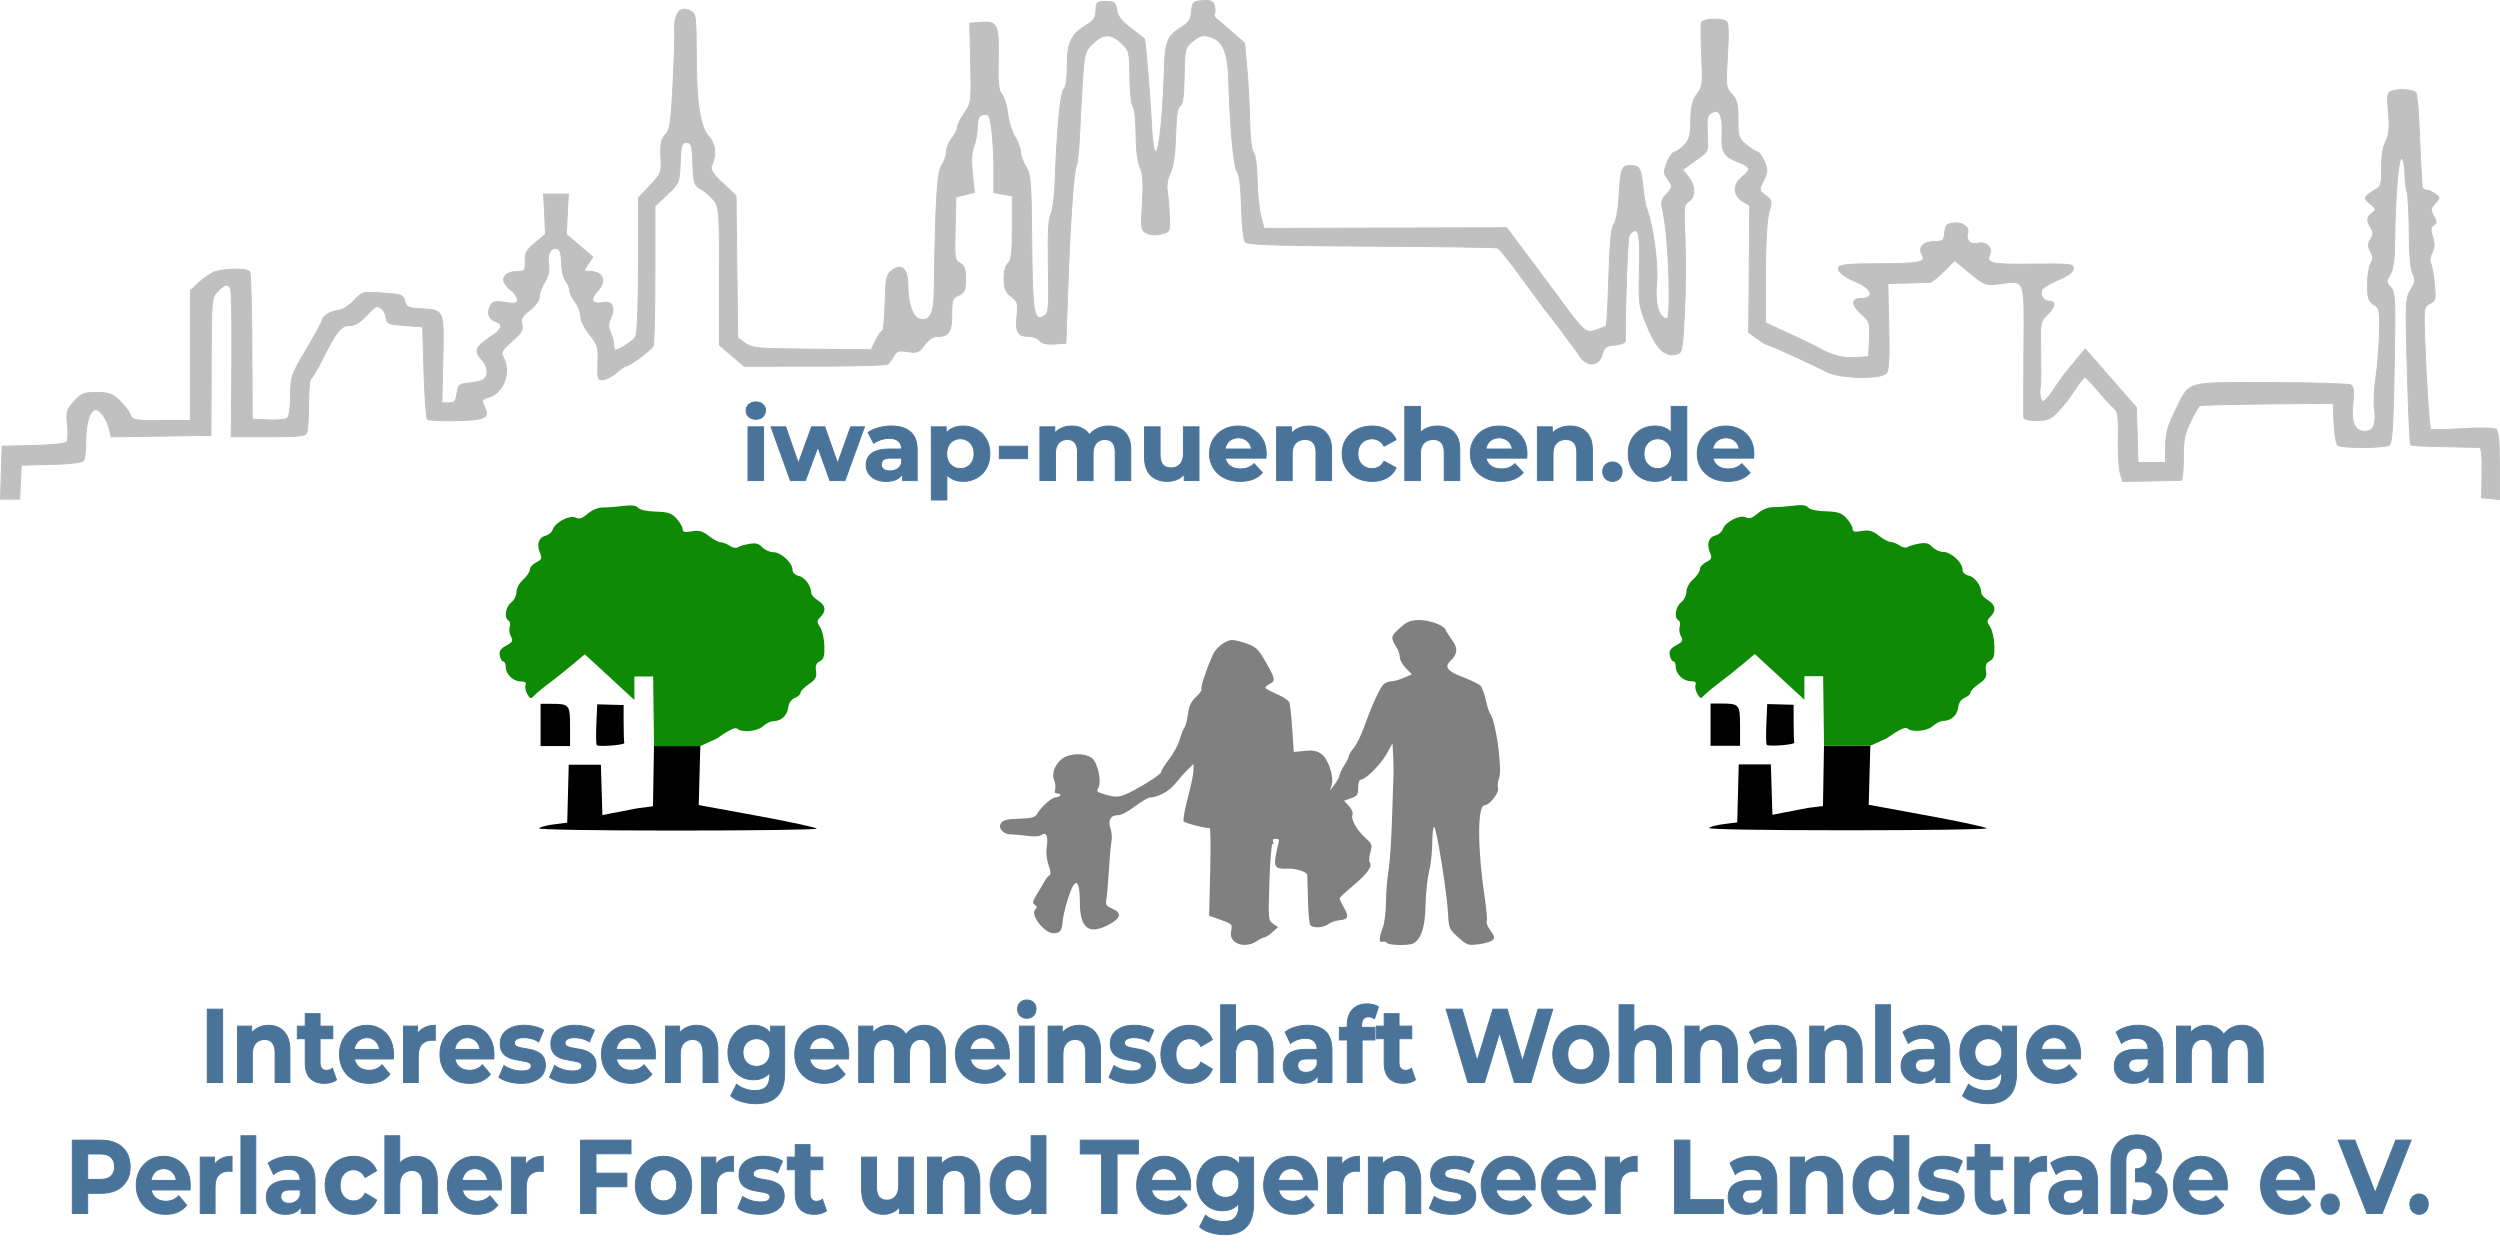
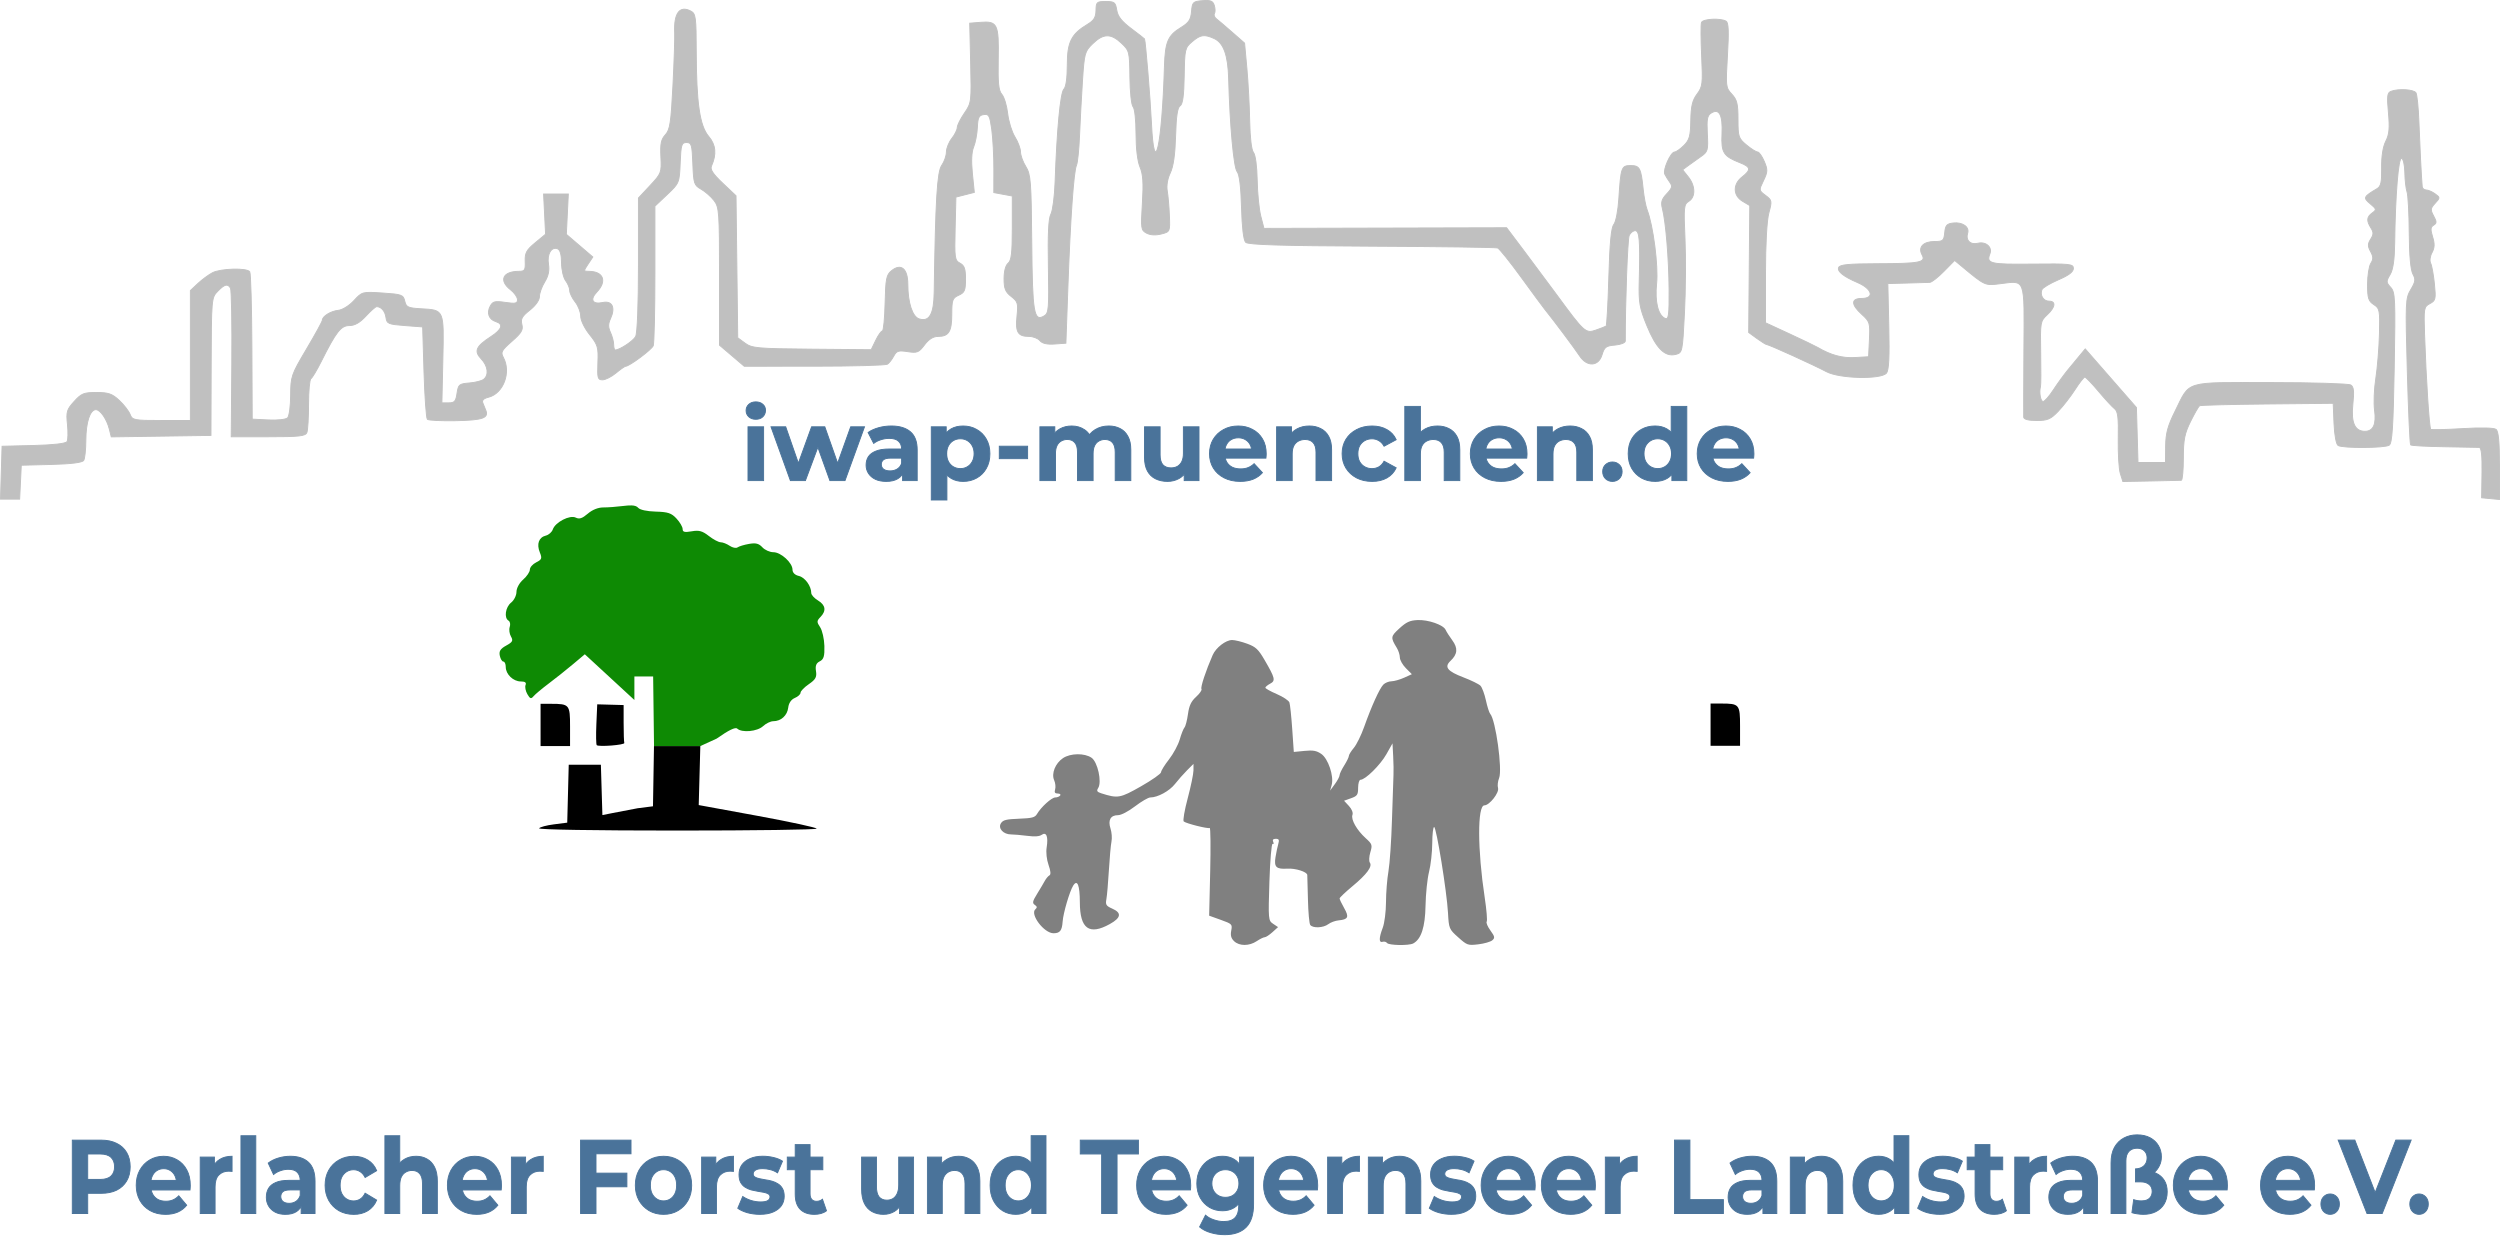
<svg xmlns="http://www.w3.org/2000/svg" xmlns:ns1="http://sodipodi.sourceforge.net/DTD/sodipodi-0.dtd" xmlns:ns2="http://www.inkscape.org/namespaces/inkscape" width="1000" height="500" viewBox="0 0 264.583 132.292" version="1.1" id="svg1" xml:space="preserve" ns1:docname="IWAP_LOGO_SVG_10zu5_Schrift-editierbar_v2.svg" ns2:version="1.4.2 (ebf0e940, 2025-05-08)" ns2:export-filename="../IWAP_LOGO_08-2025/IWAP_LOGO_SVG-EDIT_RECHTECK_10zu5_COL_BG-ws.svg" ns2:export-xdpi="300" ns2:export-ydpi="300">
  <ns1:namedview id="namedview1" pagecolor="#ffffff" bordercolor="#000000" borderopacity="0.25" ns2:showpageshadow="2" ns2:pageopacity="0.0" ns2:pagecheckerboard="0" ns2:deskcolor="#d1d1d1" ns2:document-units="px" showgrid="false" ns2:zoom="0.56101323" ns2:cx="590.00391" ns2:cy="691.60579" ns2:current-layer="layer1" showguides="true" ns2:export-bgcolor="#ffffffff" ns2:lockguides="false">
    <ns1:guide position="-8.961,26.458" orientation="0,1" id="guide183" ns2:locked="false" ns2:label="" ns2:color="rgb(0,134,229)" />
    <ns1:guide position="264.583,146.912" orientation="-1,0" id="guide184" ns2:locked="false" ns2:label="" ns2:color="rgb(0,134,229)" />
    <ns1:guide position="-8.232,78.786" orientation="0,-1122.52" id="guide185" ns2:locked="false" />
    <ns1:guide position="0,-52.044" orientation="-1,0" id="guide186" ns2:locked="false" ns2:label="" ns2:color="rgb(0,134,229)" />
    <ns1:guide position="-20.28,66.146" orientation="0,1" id="guide1" ns2:locked="false" ns2:label="" ns2:color="rgb(0,134,229)" />
    <ns1:guide position="52.917,169.078" orientation="-1,0" id="guide2" ns2:locked="false" ns2:label="" ns2:color="rgb(0,134,229)" />
    <ns1:guide position="211.667,136.065" orientation="-1,0" id="guide3" ns2:locked="false" ns2:label="" ns2:color="rgb(0,134,229)" />
    <ns1:guide position="87.312,150.213" orientation="-1,0" id="guide4" ns2:locked="false" ns2:label="" ns2:color="rgb(0,134,229)" />
    <ns1:guide position="-9.432,44.979" orientation="0,1" id="guide5" ns2:locked="false" ns2:label="" ns2:color="rgb(0,134,229)" />
    <ns1:guide position="177.271,137.951" orientation="-1,0" id="guide6" ns2:locked="false" ns2:label="" ns2:color="rgb(0,134,229)" />
    <ns1:guide position="1.415,31.75" orientation="0,1" id="guide7" ns2:locked="false" ns2:label="" ns2:color="rgb(0,134,229)" />
    <ns2:page x="0" y="0" width="264.583" height="132.292" id="page2" margin="0" bleed="0" />
  </ns1:namedview>
  <defs id="defs1" />
  <g ns2:label="Ebene 1" ns2:groupmode="layer" id="layer1">
    <g id="text23-1" style="font-weight:bold;font-size:10.583px;font-family:Montserrat;-inkscape-font-specification:'Montserrat, Bold';text-align:center;text-anchor:middle;fill:#4a739a;stroke:#4a739a;stroke-width:0.1" ns2:label="iwap-muenchen.de_zentiert" transform="scale(0.954,1.048)" aria-label="In­ter­es­sen­ge­mein­schaft Wohn­an­lage am &#10;Per­la­cher Forst und Te­gern­see­r Land­stra­ße e.V.">
-       <path d="m 22.988,109.319 v -7.408 h 1.714 v 7.408 z m 3.355,0 v -5.694 h 1.577 v 1.577 l -0.296,-0.476 q 0.307,-0.572 0.878,-0.878 0.571,-0.307 1.302,-0.307 0.677,0 1.206,0.275 0.54,0.265 0.847,0.826 0.307,0.55 0.307,1.418 v 3.26 h -1.651 v -3.006 q 0,-0.688 -0.307,-1.016 -0.296,-0.328 -0.847,-0.328 -0.392,0 -0.709,0.169 -0.307,0.159 -0.487,0.497 -0.169,0.339 -0.169,0.868 v 2.815 z m 9.641,0.085 q -1.005,0 -1.566,-0.508 -0.561,-0.519 -0.561,-1.535 v -4.995 h 1.651 v 4.974 q 0,0.36 0.191,0.561 0.19,0.191 0.519,0.191 0.392,0 0.667,-0.212 l 0.444,1.164 q -0.254,0.18 -0.614,0.275 -0.349,0.085 -0.73,0.085 z m -3.006,-4.508 v -1.27 h 3.948 v 1.27 z m 7.927,4.508 q -0.974,0 -1.714,-0.381 -0.73,-0.381 -1.132,-1.037 -0.402,-0.667 -0.402,-1.513 0,-0.857 0.392,-1.513 0.402,-0.667 1.09,-1.037 0.688,-0.381 1.556,-0.381 0.836,0 1.503,0.36 0.677,0.349 1.069,1.016 0.392,0.656 0.392,1.577 0,0.095 -0.011,0.222 -0.011,0.116 -0.021,0.222 h -4.625 v -0.963 h 3.757 l -0.635,0.286 q 0,-0.445 -0.18,-0.773 -0.18,-0.328 -0.497,-0.508 -0.317,-0.191 -0.741,-0.191 -0.423,0 -0.751,0.191 -0.317,0.18 -0.497,0.519 -0.18,0.328 -0.18,0.783 v 0.254 q 0,0.466 0.201,0.826 0.212,0.349 0.582,0.54 0.381,0.18 0.889,0.18 0.455,0 0.794,-0.138 0.349,-0.138 0.635,-0.413 l 0.878,0.953 q -0.392,0.445 -0.984,0.688 -0.593,0.233 -1.365,0.233 z m 3.852,-0.085 v -5.694 h 1.577 v 1.609 l -0.222,-0.466 q 0.254,-0.603 0.815,-0.91 0.561,-0.318 1.365,-0.318 v 1.524 q -0.106,-0.011 -0.19,-0.011 -0.085,-0.011 -0.18,-0.011 -0.677,0 -1.101,0.392 -0.413,0.381 -0.413,1.196 v 2.688 z m 7.292,0.085 q -0.974,0 -1.714,-0.381 -0.73,-0.381 -1.132,-1.037 -0.402,-0.667 -0.402,-1.513 0,-0.857 0.392,-1.513 0.402,-0.667 1.09,-1.037 0.688,-0.381 1.556,-0.381 0.836,0 1.503,0.36 0.677,0.349 1.069,1.016 0.392,0.656 0.392,1.577 0,0.095 -0.011,0.222 -0.011,0.116 -0.021,0.222 h -4.625 v -0.963 h 3.757 l -0.635,0.286 q 0,-0.445 -0.18,-0.773 -0.18,-0.328 -0.497,-0.508 -0.317,-0.191 -0.741,-0.191 -0.423,0 -0.751,0.191 -0.317,0.18 -0.497,0.519 -0.18,0.328 -0.18,0.783 v 0.254 q 0,0.466 0.201,0.826 0.212,0.349 0.582,0.54 0.381,0.18 0.889,0.18 0.455,0 0.794,-0.138 0.349,-0.138 0.635,-0.413 l 0.878,0.953 q -0.392,0.445 -0.984,0.688 -0.593,0.233 -1.365,0.233 z m 5.768,0 q -0.73,0 -1.408,-0.169 -0.667,-0.18 -1.058,-0.445 l 0.55,-1.185 q 0.392,0.243 0.921,0.402 0.54,0.148 1.058,0.148 0.571,0 0.804,-0.138 0.243,-0.138 0.243,-0.381 0,-0.201 -0.19,-0.296 -0.18,-0.106 -0.487,-0.159 -0.307,-0.053 -0.677,-0.106 -0.36,-0.053 -0.73,-0.138 -0.37,-0.095 -0.677,-0.275 -0.307,-0.18 -0.497,-0.487 -0.18,-0.307 -0.18,-0.794 0,-0.54 0.307,-0.952 0.317,-0.413 0.91,-0.646 0.593,-0.243 1.418,-0.243 0.582,0 1.185,0.127 0.603,0.127 1.005,0.37 l -0.55,1.175 q -0.413,-0.243 -0.836,-0.328 -0.413,-0.095 -0.804,-0.095 -0.55,0 -0.804,0.148 -0.254,0.148 -0.254,0.381 0,0.212 0.18,0.318 0.19,0.106 0.497,0.169 0.307,0.064 0.667,0.116 0.37,0.042 0.741,0.138 0.37,0.095 0.667,0.275 0.307,0.169 0.497,0.476 0.19,0.296 0.19,0.783 0,0.529 -0.317,0.942 -0.317,0.402 -0.921,0.635 -0.593,0.233 -1.45,0.233 z m 5.62,0 q -0.73,0 -1.408,-0.169 -0.667,-0.18 -1.058,-0.445 l 0.55,-1.185 q 0.392,0.243 0.921,0.402 0.54,0.148 1.058,0.148 0.571,0 0.804,-0.138 0.243,-0.138 0.243,-0.381 0,-0.201 -0.19,-0.296 -0.18,-0.106 -0.487,-0.159 -0.307,-0.053 -0.677,-0.106 -0.36,-0.053 -0.73,-0.138 -0.37,-0.095 -0.677,-0.275 -0.307,-0.18 -0.497,-0.487 -0.18,-0.307 -0.18,-0.794 0,-0.54 0.307,-0.952 0.317,-0.413 0.91,-0.646 0.593,-0.243 1.418,-0.243 0.582,0 1.185,0.127 0.603,0.127 1.005,0.37 l -0.55,1.175 q -0.413,-0.243 -0.836,-0.328 -0.413,-0.095 -0.804,-0.095 -0.55,0 -0.804,0.148 -0.254,0.148 -0.254,0.381 0,0.212 0.18,0.318 0.19,0.106 0.497,0.169 0.307,0.064 0.667,0.116 0.37,0.042 0.741,0.138 0.37,0.095 0.667,0.275 0.307,0.169 0.497,0.476 0.191,0.296 0.191,0.783 0,0.529 -0.317,0.942 -0.317,0.402 -0.921,0.635 -0.593,0.233 -1.45,0.233 z m 6.53,0 q -0.974,0 -1.714,-0.381 -0.73,-0.381 -1.132,-1.037 -0.402,-0.667 -0.402,-1.513 0,-0.857 0.392,-1.513 0.402,-0.667 1.09,-1.037 0.688,-0.381 1.556,-0.381 0.836,0 1.503,0.36 0.677,0.349 1.069,1.016 0.392,0.656 0.392,1.577 0,0.095 -0.011,0.222 -0.011,0.116 -0.021,0.222 h -4.625 v -0.963 h 3.757 l -0.635,0.286 q 0,-0.445 -0.18,-0.773 -0.18,-0.328 -0.497,-0.508 -0.317,-0.191 -0.741,-0.191 -0.423,0 -0.751,0.191 -0.317,0.18 -0.497,0.519 -0.18,0.328 -0.18,0.783 v 0.254 q 0,0.466 0.201,0.826 0.212,0.349 0.582,0.54 0.381,0.18 0.889,0.18 0.455,0 0.794,-0.138 0.349,-0.138 0.635,-0.413 l 0.878,0.953 q -0.392,0.445 -0.984,0.688 -0.593,0.233 -1.365,0.233 z m 3.852,-0.085 v -5.694 h 1.577 v 1.577 l -0.296,-0.476 q 0.307,-0.572 0.878,-0.878 0.571,-0.307 1.302,-0.307 0.677,0 1.206,0.275 0.54,0.265 0.847,0.826 0.307,0.55 0.307,1.418 v 3.26 h -1.651 v -3.006 q 0,-0.688 -0.307,-1.016 -0.296,-0.328 -0.847,-0.328 -0.392,0 -0.709,0.169 -0.307,0.159 -0.487,0.497 -0.169,0.339 -0.169,0.868 v 2.815 z m 10.033,2.138 q -0.804,0 -1.556,-0.201 -0.741,-0.191 -1.238,-0.582 l 0.656,-1.185 q 0.36,0.296 0.91,0.466 0.561,0.18 1.101,0.18 0.878,0 1.27,-0.392 0.402,-0.392 0.402,-1.164 v -0.857 l 0.106,-1.429 -0.021,-1.439 v -1.228 h 1.566 v 4.741 q 0,1.587 -0.825,2.339 -0.825,0.751 -2.371,0.751 z m -0.254,-2.413 q -0.794,0 -1.439,-0.339 -0.635,-0.349 -1.027,-0.963 -0.381,-0.624 -0.381,-1.45 0,-0.836 0.381,-1.45 0.392,-0.624 1.027,-0.963 0.646,-0.339 1.439,-0.339 0.72,0 1.27,0.296 0.55,0.286 0.857,0.9 0.307,0.603 0.307,1.556 0,0.942 -0.307,1.556 -0.307,0.603 -0.857,0.9 -0.55,0.296 -1.27,0.296 z m 0.328,-1.355 q 0.434,0 0.773,-0.169 0.339,-0.18 0.529,-0.497 0.19,-0.318 0.19,-0.73 0,-0.423 -0.19,-0.73 -0.191,-0.318 -0.529,-0.487 -0.339,-0.18 -0.773,-0.18 -0.434,0 -0.773,0.18 -0.339,0.169 -0.54,0.487 -0.191,0.307 -0.191,0.73 0,0.413 0.191,0.73 0.201,0.318 0.54,0.497 0.339,0.169 0.773,0.169 z m 7.482,1.714 q -0.974,0 -1.714,-0.381 -0.73,-0.381 -1.132,-1.037 -0.402,-0.667 -0.402,-1.513 0,-0.857 0.392,-1.513 0.402,-0.667 1.09,-1.037 0.688,-0.381 1.556,-0.381 0.836,0 1.503,0.36 0.677,0.349 1.069,1.016 0.392,0.656 0.392,1.577 0,0.095 -0.011,0.222 -0.011,0.116 -0.021,0.222 H 89.504 v -0.963 h 3.757 l -0.635,0.286 q 0,-0.445 -0.18,-0.773 -0.18,-0.328 -0.497,-0.508 -0.317,-0.191 -0.741,-0.191 -0.423,0 -0.751,0.191 -0.317,0.18 -0.497,0.519 -0.18,0.328 -0.18,0.783 v 0.254 q 0,0.466 0.201,0.826 0.212,0.349 0.582,0.54 0.381,0.18 0.889,0.18 0.455,0 0.794,-0.138 0.349,-0.138 0.635,-0.413 l 0.878,0.953 q -0.392,0.445 -0.984,0.688 -0.593,0.233 -1.365,0.233 z m 3.852,-0.085 v -5.694 h 1.577 v 1.556 l -0.296,-0.455 q 0.296,-0.582 0.836,-0.878 0.55,-0.307 1.249,-0.307 0.783,0 1.365,0.402 0.593,0.392 0.783,1.206 l -0.582,-0.159 q 0.286,-0.667 0.91,-1.058 0.635,-0.392 1.45,-0.392 0.677,0 1.196,0.275 0.529,0.265 0.826,0.826 0.307,0.55 0.307,1.418 v 3.26 h -1.651 v -3.006 q 0,-0.688 -0.286,-1.016 -0.286,-0.328 -0.804,-0.328 -0.36,0 -0.646,0.169 -0.286,0.159 -0.445,0.487 -0.159,0.328 -0.159,0.836 v 2.857 h -1.651 v -3.006 q 0,-0.688 -0.286,-1.016 -0.275,-0.328 -0.794,-0.328 -0.36,0 -0.646,0.169 -0.286,0.159 -0.444,0.487 -0.159,0.328 -0.159,0.836 v 2.857 z m 13.97,0.085 q -0.974,0 -1.714,-0.381 -0.73,-0.381 -1.132,-1.037 -0.402,-0.667 -0.402,-1.513 0,-0.857 0.392,-1.513 0.402,-0.667 1.09,-1.037 0.688,-0.381 1.556,-0.381 0.836,0 1.503,0.36 0.677,0.349 1.069,1.016 0.392,0.656 0.392,1.577 0,0.095 -0.011,0.222 -0.011,0.116 -0.021,0.222 h -4.625 v -0.963 h 3.757 l -0.635,0.286 q 0,-0.445 -0.18,-0.773 -0.18,-0.328 -0.497,-0.508 -0.318,-0.191 -0.741,-0.191 -0.423,0 -0.751,0.191 -0.318,0.18 -0.497,0.519 -0.18,0.328 -0.18,0.783 v 0.254 q 0,0.466 0.201,0.826 0.212,0.349 0.582,0.54 0.381,0.18 0.889,0.18 0.455,0 0.794,-0.138 0.349,-0.138 0.635,-0.413 l 0.878,0.953 q -0.392,0.445 -0.984,0.688 -0.593,0.233 -1.365,0.233 z m 3.852,-0.085 v -5.694 h 1.651 v 5.694 z m 0.826,-6.488 q -0.455,0 -0.741,-0.265 -0.286,-0.265 -0.286,-0.656 0,-0.392 0.286,-0.656 0.286,-0.265 0.741,-0.265 0.455,0 0.741,0.254 0.286,0.243 0.286,0.635 0,0.413 -0.286,0.688 -0.275,0.265 -0.741,0.265 z m 2.36,6.488 v -5.694 h 1.577 v 1.577 l -0.296,-0.476 q 0.307,-0.572 0.878,-0.878 0.572,-0.307 1.302,-0.307 0.677,0 1.206,0.275 0.54,0.265 0.847,0.826 0.307,0.55 0.307,1.418 v 3.26 h -1.651 v -3.006 q 0,-0.688 -0.307,-1.016 -0.296,-0.328 -0.847,-0.328 -0.392,0 -0.709,0.169 -0.307,0.159 -0.487,0.497 -0.169,0.339 -0.169,0.868 v 2.815 z m 9.229,0.085 q -0.73,0 -1.408,-0.169 -0.667,-0.18 -1.058,-0.445 l 0.55,-1.185 q 0.392,0.243 0.921,0.402 0.54,0.148 1.058,0.148 0.571,0 0.804,-0.138 0.243,-0.138 0.243,-0.381 0,-0.201 -0.191,-0.296 -0.18,-0.106 -0.487,-0.159 -0.307,-0.053 -0.677,-0.106 -0.36,-0.053 -0.73,-0.138 -0.37,-0.095 -0.677,-0.275 -0.307,-0.18 -0.497,-0.487 -0.18,-0.307 -0.18,-0.794 0,-0.54 0.307,-0.952 0.317,-0.413 0.91,-0.646 0.593,-0.243 1.418,-0.243 0.582,0 1.185,0.127 0.603,0.127 1.005,0.37 l -0.55,1.175 q -0.413,-0.243 -0.836,-0.328 -0.413,-0.095 -0.804,-0.095 -0.55,0 -0.804,0.148 -0.254,0.148 -0.254,0.381 0,0.212 0.18,0.318 0.191,0.106 0.497,0.169 0.307,0.064 0.667,0.116 0.37,0.042 0.741,0.138 0.37,0.095 0.667,0.275 0.307,0.169 0.497,0.476 0.191,0.296 0.191,0.783 0,0.529 -0.318,0.942 -0.317,0.402 -0.921,0.635 -0.593,0.233 -1.45,0.233 z m 6.456,0 q -0.921,0 -1.64,-0.37 -0.72,-0.381 -1.132,-1.048 -0.402,-0.667 -0.402,-1.513 0,-0.857 0.402,-1.513 0.413,-0.667 1.132,-1.037 0.72,-0.381 1.64,-0.381 0.9,0 1.566,0.381 0.667,0.37 0.984,1.069 l -1.281,0.688 q -0.222,-0.402 -0.561,-0.593 -0.328,-0.191 -0.72,-0.191 -0.423,0 -0.762,0.191 -0.339,0.191 -0.54,0.54 -0.191,0.349 -0.191,0.847 0,0.497 0.191,0.847 0.201,0.349 0.54,0.54 0.339,0.191 0.762,0.191 0.392,0 0.72,-0.18 0.339,-0.191 0.561,-0.603 l 1.281,0.699 q -0.318,0.688 -0.984,1.069 -0.667,0.37 -1.566,0.37 z m 3.461,-0.085 V 101.466 h 1.651 v 3.736 l -0.37,-0.476 q 0.307,-0.572 0.878,-0.878 0.572,-0.307 1.302,-0.307 0.677,0 1.206,0.275 0.54,0.265 0.847,0.826 0.307,0.55 0.307,1.418 v 3.26 H 139.584 v -3.006 q 0,-0.688 -0.307,-1.016 -0.296,-0.328 -0.847,-0.328 -0.392,0 -0.709,0.169 -0.307,0.159 -0.487,0.497 -0.169,0.339 -0.169,0.868 v 2.815 z m 10.806,0 v -1.111 l -0.106,-0.243 v -1.99 q 0,-0.529 -0.328,-0.826 -0.318,-0.296 -0.984,-0.296 -0.455,0 -0.9,0.148 -0.434,0.138 -0.741,0.381 l -0.593,-1.154 q 0.466,-0.328 1.122,-0.508 0.656,-0.18 1.333,-0.18 1.302,0 2.021,0.614 0.72,0.614 0.72,1.916 v 3.249 z m -1.736,0.085 q -0.667,0 -1.143,-0.222 -0.476,-0.233 -0.73,-0.624 -0.254,-0.392 -0.254,-0.878 0,-0.508 0.243,-0.889 0.254,-0.381 0.794,-0.593 0.54,-0.222 1.408,-0.222 h 1.513 v 0.963 h -1.333 q -0.582,0 -0.804,0.191 -0.212,0.191 -0.212,0.476 0,0.318 0.243,0.508 0.254,0.18 0.688,0.18 0.413,0 0.741,-0.191 0.328,-0.201 0.476,-0.582 l 0.254,0.762 q -0.18,0.55 -0.656,0.836 -0.476,0.286 -1.228,0.286 z m 4.974,-0.085 v -5.821 q 0,-0.963 0.571,-1.535 0.572,-0.582 1.63,-0.582 0.36,0 0.688,0.074 0.339,0.074 0.571,0.233 l -0.434,1.196 q -0.138,-0.095 -0.307,-0.148 -0.169,-0.053 -0.36,-0.053 -0.36,0 -0.561,0.212 -0.191,0.201 -0.191,0.614 v 0.529 l 0.042,0.709 v 4.572 z m -0.878,-4.297 v -1.27 h 3.948 v 1.27 z m 7.101,4.381 q -1.005,0 -1.566,-0.508 -0.561,-0.519 -0.561,-1.535 v -4.995 h 1.651 v 4.974 q 0,0.36 0.191,0.561 0.19,0.191 0.519,0.191 0.392,0 0.667,-0.212 l 0.444,1.164 q -0.254,0.18 -0.614,0.275 -0.349,0.085 -0.73,0.085 z m -3.006,-4.508 v -1.27 h 3.948 v 1.27 z m 10.171,4.424 -2.424,-7.408 h 1.778 l 2.106,6.562 h -0.889 l 2.201,-6.562 h 1.587 l 2.117,6.562 h -0.857 l 2.159,-6.562 h 1.64 l -2.424,7.408 h -1.841 l -1.873,-5.757 h 0.487 l -1.926,5.757 z m 12.541,0.085 q -0.91,0 -1.619,-0.381 -0.699,-0.381 -1.111,-1.037 -0.402,-0.667 -0.402,-1.513 0,-0.857 0.402,-1.513 0.413,-0.667 1.111,-1.037 0.709,-0.381 1.619,-0.381 0.9,0 1.609,0.381 0.709,0.37 1.111,1.027 0.402,0.656 0.402,1.524 0,0.847 -0.402,1.513 -0.402,0.656 -1.111,1.037 -0.709,0.381 -1.609,0.381 z m 0,-1.355 q 0.413,0 0.741,-0.191 0.328,-0.191 0.519,-0.54 0.191,-0.36 0.191,-0.847 0,-0.497 -0.191,-0.847 -0.191,-0.349 -0.519,-0.54 -0.328,-0.191 -0.741,-0.191 -0.413,0 -0.741,0.191 -0.328,0.191 -0.529,0.54 -0.191,0.349 -0.191,0.847 0,0.487 0.191,0.847 0.201,0.349 0.529,0.54 0.328,0.191 0.741,0.191 z m 4.223,1.27 V 101.466 h 1.651 v 3.736 l -0.37,-0.476 q 0.307,-0.572 0.878,-0.878 0.572,-0.307 1.302,-0.307 0.677,0 1.206,0.275 0.54,0.265 0.847,0.826 0.307,0.55 0.307,1.418 v 3.26 h -1.651 v -3.006 q 0,-0.688 -0.307,-1.016 -0.296,-0.328 -0.847,-0.328 -0.392,0 -0.709,0.169 -0.307,0.159 -0.487,0.497 -0.169,0.339 -0.169,0.868 v 2.815 z m 7.313,0 v -5.694 h 1.577 v 1.577 l -0.296,-0.476 q 0.307,-0.572 0.878,-0.878 0.572,-0.307 1.302,-0.307 0.677,0 1.206,0.275 0.54,0.265 0.847,0.826 0.307,0.55 0.307,1.418 v 3.26 h -1.651 v -3.006 q 0,-0.688 -0.307,-1.016 -0.296,-0.328 -0.847,-0.328 -0.392,0 -0.709,0.169 -0.307,0.159 -0.487,0.497 -0.169,0.339 -0.169,0.868 v 2.815 z m 10.806,0 v -1.111 l -0.106,-0.243 v -1.99 q 0,-0.529 -0.328,-0.826 -0.318,-0.296 -0.984,-0.296 -0.455,0 -0.9,0.148 -0.434,0.138 -0.741,0.381 l -0.593,-1.154 q 0.466,-0.328 1.122,-0.508 0.656,-0.18 1.333,-0.18 1.302,0 2.021,0.614 0.72,0.614 0.72,1.916 v 3.249 z m -1.736,0.085 q -0.667,0 -1.143,-0.222 -0.476,-0.233 -0.73,-0.624 -0.254,-0.392 -0.254,-0.878 0,-0.508 0.243,-0.889 0.254,-0.381 0.794,-0.593 0.54,-0.222 1.408,-0.222 h 1.513 v 0.963 h -1.333 q -0.582,0 -0.804,0.191 -0.212,0.191 -0.212,0.476 0,0.318 0.243,0.508 0.254,0.18 0.688,0.18 0.413,0 0.741,-0.191 0.328,-0.201 0.476,-0.582 l 0.254,0.762 q -0.18,0.55 -0.656,0.836 -0.476,0.286 -1.228,0.286 z m 4.773,-0.085 v -5.694 h 1.577 v 1.577 l -0.296,-0.476 q 0.307,-0.572 0.878,-0.878 0.572,-0.307 1.302,-0.307 0.677,0 1.206,0.275 0.54,0.265 0.847,0.826 0.307,0.55 0.307,1.418 v 3.26 h -1.651 v -3.006 q 0,-0.688 -0.307,-1.016 -0.296,-0.328 -0.847,-0.328 -0.392,0 -0.709,0.169 -0.307,0.159 -0.487,0.497 -0.169,0.339 -0.169,0.868 v 2.815 z m 7.313,0 V 101.466 h 1.651 v 7.853 z m 6.678,0 v -1.111 l -0.106,-0.243 v -1.99 q 0,-0.529 -0.328,-0.826 -0.318,-0.296 -0.984,-0.296 -0.455,0 -0.9,0.148 -0.434,0.138 -0.741,0.381 l -0.593,-1.154 q 0.466,-0.328 1.122,-0.508 0.656,-0.18 1.333,-0.18 1.302,0 2.021,0.614 0.72,0.614 0.72,1.916 v 3.249 z m -1.736,0.085 q -0.667,0 -1.143,-0.222 -0.476,-0.233 -0.73,-0.624 -0.254,-0.392 -0.254,-0.878 0,-0.508 0.243,-0.889 0.254,-0.381 0.794,-0.593 0.54,-0.222 1.408,-0.222 h 1.513 v 0.963 h -1.333 q -0.582,0 -0.804,0.191 -0.212,0.191 -0.212,0.476 0,0.318 0.243,0.508 0.254,0.18 0.688,0.18 0.413,0 0.741,-0.191 0.328,-0.201 0.476,-0.582 l 0.254,0.762 q -0.18,0.55 -0.656,0.836 -0.476,0.286 -1.228,0.286 z m 7.493,2.053 q -0.804,0 -1.556,-0.201 -0.741,-0.191 -1.238,-0.582 l 0.656,-1.185 q 0.36,0.296 0.91,0.466 0.561,0.18 1.101,0.18 0.878,0 1.27,-0.392 0.402,-0.392 0.402,-1.164 v -0.857 l 0.106,-1.429 -0.021,-1.439 v -1.228 h 1.566 v 4.741 q 0,1.587 -0.826,2.339 -0.825,0.751 -2.371,0.751 z m -0.254,-2.413 q -0.794,0 -1.439,-0.339 -0.635,-0.349 -1.027,-0.963 -0.381,-0.624 -0.381,-1.45 0,-0.836 0.381,-1.45 0.392,-0.624 1.027,-0.963 0.646,-0.339 1.439,-0.339 0.72,0 1.27,0.296 0.55,0.286 0.857,0.9 0.307,0.603 0.307,1.556 0,0.942 -0.307,1.556 -0.307,0.603 -0.857,0.9 -0.55,0.296 -1.27,0.296 z m 0.328,-1.355 q 0.434,0 0.773,-0.169 0.339,-0.18 0.529,-0.497 0.191,-0.318 0.191,-0.73 0,-0.423 -0.191,-0.73 -0.191,-0.318 -0.529,-0.487 -0.339,-0.18 -0.773,-0.18 -0.434,0 -0.773,0.18 -0.339,0.169 -0.54,0.487 -0.191,0.307 -0.191,0.73 0,0.413 0.191,0.73 0.201,0.318 0.54,0.497 0.339,0.169 0.773,0.169 z m 7.482,1.714 q -0.974,0 -1.714,-0.381 -0.73,-0.381 -1.132,-1.037 -0.402,-0.667 -0.402,-1.513 0,-0.857 0.392,-1.513 0.402,-0.667 1.09,-1.037 0.688,-0.381 1.556,-0.381 0.836,0 1.503,0.36 0.677,0.349 1.069,1.016 0.392,0.656 0.392,1.577 0,0.095 -0.011,0.222 -0.011,0.116 -0.021,0.222 h -4.625 v -0.963 h 3.757 l -0.635,0.286 q 0,-0.445 -0.18,-0.773 -0.18,-0.328 -0.497,-0.508 -0.318,-0.191 -0.741,-0.191 -0.423,0 -0.751,0.191 -0.318,0.18 -0.497,0.519 -0.18,0.328 -0.18,0.783 v 0.254 q 0,0.466 0.201,0.826 0.212,0.349 0.582,0.54 0.381,0.18 0.889,0.18 0.455,0 0.794,-0.138 0.349,-0.138 0.635,-0.413 l 0.878,0.953 q -0.392,0.445 -0.984,0.688 -0.593,0.233 -1.365,0.233 z m 10.34,-0.085 v -1.111 l -0.106,-0.243 v -1.99 q 0,-0.529 -0.328,-0.826 -0.318,-0.296 -0.984,-0.296 -0.455,0 -0.9,0.148 -0.434,0.138 -0.741,0.381 l -0.593,-1.154 q 0.466,-0.328 1.122,-0.508 0.656,-0.18 1.333,-0.18 1.302,0 2.021,0.614 0.72,0.614 0.72,1.916 v 3.249 z m -1.736,0.085 q -0.667,0 -1.143,-0.222 -0.476,-0.233 -0.73,-0.624 -0.254,-0.392 -0.254,-0.878 0,-0.508 0.243,-0.889 0.254,-0.381 0.794,-0.593 0.54,-0.222 1.408,-0.222 h 1.513 v 0.963 h -1.333 q -0.582,0 -0.804,0.191 -0.212,0.191 -0.212,0.476 0,0.318 0.243,0.508 0.254,0.18 0.688,0.18 0.413,0 0.741,-0.191 0.328,-0.201 0.476,-0.582 l 0.254,0.762 q -0.18,0.55 -0.656,0.836 -0.476,0.286 -1.228,0.286 z m 4.773,-0.085 v -5.694 h 1.577 v 1.556 l -0.296,-0.455 q 0.296,-0.582 0.836,-0.878 0.55,-0.307 1.249,-0.307 0.783,0 1.365,0.402 0.593,0.392 0.783,1.206 l -0.582,-0.159 q 0.286,-0.667 0.91,-1.058 0.635,-0.392 1.45,-0.392 0.677,0 1.196,0.275 0.529,0.265 0.826,0.826 0.307,0.55 0.307,1.418 v 3.26 h -1.651 v -3.006 q 0,-0.688 -0.286,-1.016 -0.286,-0.328 -0.804,-0.328 -0.36,0 -0.646,0.169 -0.286,0.159 -0.445,0.487 -0.159,0.328 -0.159,0.836 v 2.857 h -1.651 v -3.006 q 0,-0.688 -0.286,-1.016 -0.275,-0.328 -0.794,-0.328 -0.36,0 -0.646,0.169 -0.286,0.159 -0.445,0.487 -0.159,0.328 -0.159,0.836 v 2.857 z" id="path2" />
      <path d="m 8.018,122.548 v -7.408 h 3.207 q 0.995,0 1.714,0.328 0.72,0.318 1.111,0.921 0.392,0.603 0.392,1.439 0,0.826 -0.392,1.429 -0.392,0.603 -1.111,0.931 -0.72,0.318 -1.714,0.318 H 8.97 l 0.762,-0.773 v 2.815 z m 1.714,-2.625 -0.762,-0.815 h 2.159 q 0.794,0 1.185,-0.339 0.392,-0.339 0.392,-0.942 0,-0.614 -0.392,-0.952 -0.392,-0.339 -1.185,-0.339 H 8.97 l 0.762,-0.815 z m 8.625,2.709 q -0.974,0 -1.714,-0.381 -0.73,-0.381 -1.132,-1.037 -0.402,-0.667 -0.402,-1.513 0,-0.857 0.392,-1.513 0.402,-0.667 1.09,-1.037 0.688,-0.381 1.556,-0.381 0.836,0 1.503,0.36 0.677,0.349 1.069,1.016 0.392,0.656 0.392,1.577 0,0.095 -0.011,0.222 -0.011,0.116 -0.021,0.222 h -4.625 v -0.963 h 3.757 l -0.635,0.286 q 0,-0.445 -0.18,-0.773 -0.18,-0.328 -0.497,-0.508 -0.317,-0.191 -0.741,-0.191 -0.423,0 -0.751,0.191 -0.317,0.18 -0.497,0.519 -0.18,0.328 -0.18,0.783 v 0.254 q 0,0.466 0.201,0.825 0.212,0.349 0.582,0.54 0.381,0.18 0.889,0.18 0.455,0 0.794,-0.138 0.349,-0.138 0.635,-0.413 l 0.878,0.952 q -0.392,0.445 -0.984,0.688 -0.593,0.233 -1.365,0.233 z m 3.852,-0.085 v -5.694 h 1.577 v 1.609 l -0.222,-0.466 q 0.254,-0.603 0.815,-0.91 0.561,-0.318 1.365,-0.318 v 1.524 q -0.106,-0.011 -0.19,-0.011 -0.085,-0.011 -0.18,-0.011 -0.677,0 -1.101,0.392 -0.413,0.381 -0.413,1.196 v 2.688 z m 4.519,0 v -7.853 h 1.651 v 7.853 z m 6.678,0 v -1.111 l -0.106,-0.243 v -1.99 q 0,-0.529 -0.328,-0.826 -0.317,-0.296 -0.984,-0.296 -0.455,0 -0.9,0.148 -0.434,0.138 -0.741,0.381 l -0.593,-1.154 q 0.466,-0.328 1.122,-0.508 0.656,-0.18 1.333,-0.18 1.302,0 2.021,0.614 0.72,0.614 0.72,1.916 v 3.249 z m -1.736,0.085 q -0.667,0 -1.143,-0.222 -0.476,-0.233 -0.73,-0.624 -0.254,-0.392 -0.254,-0.878 0,-0.508 0.243,-0.889 0.254,-0.381 0.794,-0.593 0.54,-0.222 1.408,-0.222 h 1.513 v 0.963 h -1.333 q -0.582,0 -0.804,0.191 -0.212,0.191 -0.212,0.476 0,0.318 0.243,0.508 0.254,0.18 0.688,0.18 0.413,0 0.741,-0.191 0.328,-0.201 0.476,-0.582 l 0.254,0.762 q -0.18,0.55 -0.656,0.836 -0.476,0.286 -1.228,0.286 z m 7.567,0 q -0.921,0 -1.64,-0.37 -0.72,-0.381 -1.132,-1.048 -0.402,-0.667 -0.402,-1.513 0,-0.857 0.402,-1.513 0.413,-0.667 1.132,-1.037 0.72,-0.381 1.64,-0.381 0.9,0 1.566,0.381 0.667,0.37 0.984,1.069 l -1.281,0.688 q -0.222,-0.402 -0.561,-0.593 -0.328,-0.191 -0.72,-0.191 -0.423,0 -0.762,0.191 -0.339,0.191 -0.54,0.54 -0.19,0.349 -0.19,0.847 0,0.497 0.19,0.847 0.201,0.349 0.54,0.54 0.339,0.191 0.762,0.191 0.392,0 0.72,-0.18 0.339,-0.191 0.561,-0.603 l 1.281,0.699 q -0.317,0.688 -0.984,1.069 -0.667,0.37 -1.566,0.37 z m 3.461,-0.085 v -7.853 h 1.651 v 3.736 l -0.37,-0.476 q 0.307,-0.572 0.878,-0.878 0.571,-0.307 1.302,-0.307 0.677,0 1.206,0.275 0.54,0.265 0.847,0.826 0.307,0.55 0.307,1.418 v 3.26 h -1.651 v -3.006 q 0,-0.688 -0.307,-1.016 -0.296,-0.328 -0.847,-0.328 -0.392,0 -0.709,0.169 -0.307,0.159 -0.487,0.497 -0.169,0.339 -0.169,0.868 v 2.815 z m 10.181,0.085 q -0.974,0 -1.714,-0.381 -0.73,-0.381 -1.132,-1.037 -0.402,-0.667 -0.402,-1.513 0,-0.857 0.392,-1.513 0.402,-0.667 1.09,-1.037 0.688,-0.381 1.556,-0.381 0.836,0 1.503,0.36 0.677,0.349 1.069,1.016 0.392,0.656 0.392,1.577 0,0.095 -0.011,0.222 -0.011,0.116 -0.021,0.222 h -4.625 v -0.963 h 3.757 l -0.635,0.286 q 0,-0.445 -0.18,-0.773 -0.18,-0.328 -0.497,-0.508 -0.317,-0.191 -0.741,-0.191 -0.423,0 -0.751,0.191 -0.317,0.18 -0.497,0.519 -0.18,0.328 -0.18,0.783 v 0.254 q 0,0.466 0.201,0.825 0.212,0.349 0.582,0.54 0.381,0.18 0.889,0.18 0.455,0 0.794,-0.138 0.349,-0.138 0.635,-0.413 l 0.878,0.952 q -0.392,0.445 -0.984,0.688 -0.593,0.233 -1.365,0.233 z m 3.852,-0.085 v -5.694 h 1.577 v 1.609 l -0.222,-0.466 q 0.254,-0.603 0.815,-0.91 0.561,-0.318 1.365,-0.318 v 1.524 q -0.106,-0.011 -0.19,-0.011 -0.085,-0.011 -0.18,-0.011 -0.677,0 -1.101,0.392 -0.413,0.381 -0.413,1.196 v 2.688 z m 7.673,0 v -7.408 h 5.599 v 1.376 h -3.884 v 6.032 z m 1.587,-2.699 v -1.376 h 3.556 v 1.376 z m 7.62,2.783 q -0.91,0 -1.619,-0.381 -0.698,-0.381 -1.111,-1.037 -0.402,-0.667 -0.402,-1.513 0,-0.857 0.402,-1.513 0.413,-0.667 1.111,-1.037 0.709,-0.381 1.619,-0.381 0.9,0 1.609,0.381 0.709,0.37 1.111,1.027 0.402,0.656 0.402,1.524 0,0.847 -0.402,1.513 -0.402,0.656 -1.111,1.037 -0.709,0.381 -1.609,0.381 z m 0,-1.355 q 0.413,0 0.741,-0.191 0.328,-0.191 0.519,-0.54 0.19,-0.36 0.19,-0.847 0,-0.497 -0.19,-0.847 -0.191,-0.349 -0.519,-0.54 -0.328,-0.191 -0.741,-0.191 -0.413,0 -0.741,0.191 -0.328,0.191 -0.529,0.54 -0.19,0.349 -0.19,0.847 0,0.487 0.19,0.847 0.201,0.349 0.529,0.54 0.328,0.191 0.741,0.191 z m 4.223,1.27 v -5.694 h 1.577 v 1.609 l -0.222,-0.466 q 0.254,-0.603 0.815,-0.91 0.561,-0.318 1.365,-0.318 v 1.524 q -0.106,-0.011 -0.19,-0.011 -0.085,-0.011 -0.18,-0.011 -0.677,0 -1.101,0.392 -0.413,0.381 -0.413,1.196 v 2.688 z m 6.477,0.085 q -0.73,0 -1.408,-0.169 -0.667,-0.18 -1.058,-0.445 l 0.55,-1.185 q 0.392,0.243 0.921,0.402 0.54,0.148 1.058,0.148 0.571,0 0.804,-0.138 0.243,-0.138 0.243,-0.381 0,-0.201 -0.19,-0.296 -0.18,-0.106 -0.487,-0.159 -0.307,-0.053 -0.677,-0.106 -0.36,-0.053 -0.73,-0.138 -0.37,-0.095 -0.677,-0.275 -0.307,-0.18 -0.497,-0.487 -0.18,-0.307 -0.18,-0.794 0,-0.54 0.307,-0.953 0.317,-0.413 0.91,-0.646 0.593,-0.243 1.418,-0.243 0.582,0 1.185,0.127 0.603,0.127 1.005,0.37 l -0.55,1.175 q -0.413,-0.243 -0.836,-0.328 -0.413,-0.095 -0.804,-0.095 -0.55,0 -0.804,0.148 -0.254,0.148 -0.254,0.381 0,0.212 0.18,0.318 0.19,0.106 0.497,0.169 0.307,0.064 0.667,0.116 0.37,0.042 0.741,0.138 0.37,0.095 0.667,0.275 0.307,0.169 0.497,0.476 0.19,0.296 0.19,0.783 0,0.529 -0.317,0.942 -0.317,0.402 -0.921,0.635 -0.593,0.233 -1.45,0.233 z m 6.032,0 q -1.005,0 -1.566,-0.508 -0.561,-0.519 -0.561,-1.535 v -4.995 h 1.651 v 4.974 q 0,0.36 0.19,0.561 0.191,0.191 0.519,0.191 0.392,0 0.667,-0.212 l 0.444,1.164 q -0.254,0.18 -0.614,0.275 -0.349,0.085 -0.73,0.085 z m -3.006,-4.508 v -1.27 h 3.948 v 1.27 z m 10.679,4.508 q -0.709,0 -1.27,-0.275 -0.55,-0.275 -0.857,-0.836 -0.307,-0.571 -0.307,-1.45 v -3.217 h 1.651 v 2.974 q 0,0.709 0.296,1.048 0.307,0.328 0.857,0.328 0.381,0 0.677,-0.159 0.296,-0.169 0.466,-0.508 0.169,-0.349 0.169,-0.868 v -2.815 h 1.651 v 5.694 h -1.566 v -1.566 l 0.286,0.455 q -0.286,0.593 -0.847,0.9 -0.55,0.296 -1.206,0.296 z m 4.868,-0.085 v -5.694 h 1.577 v 1.577 l -0.296,-0.476 q 0.307,-0.572 0.878,-0.878 0.571,-0.307 1.302,-0.307 0.677,0 1.206,0.275 0.54,0.265 0.847,0.826 0.307,0.55 0.307,1.418 v 3.26 h -1.651 v -3.006 q 0,-0.688 -0.307,-1.016 -0.296,-0.328 -0.847,-0.328 -0.392,0 -0.709,0.169 -0.307,0.159 -0.487,0.497 -0.169,0.339 -0.169,0.868 v 2.815 z m 9.8,0.085 q -0.804,0 -1.45,-0.36 -0.646,-0.37 -1.027,-1.027 -0.37,-0.656 -0.37,-1.545 0,-0.9 0.37,-1.556 0.381,-0.656 1.027,-1.016 0.646,-0.36 1.45,-0.36 0.72,0 1.259,0.318 0.54,0.318 0.836,0.963 0.296,0.646 0.296,1.651 0,0.995 -0.286,1.651 -0.286,0.646 -0.826,0.963 -0.529,0.318 -1.281,0.318 z m 0.286,-1.355 q 0.402,0 0.73,-0.191 0.328,-0.191 0.519,-0.54 0.201,-0.36 0.201,-0.847 0,-0.497 -0.201,-0.847 -0.191,-0.349 -0.519,-0.54 -0.328,-0.191 -0.73,-0.191 -0.413,0 -0.741,0.191 -0.328,0.191 -0.529,0.54 -0.191,0.349 -0.191,0.847 0,0.487 0.191,0.847 0.201,0.349 0.529,0.54 0.328,0.191 0.741,0.191 z m 1.492,1.27 v -1.164 l 0.032,-1.693 -0.106,-1.683 v -3.313 h 1.651 v 7.853 z m 7.747,0 v -6.011 h -2.371 v -1.397 h 6.456 v 1.397 h -2.371 v 6.011 z m 7.133,0.085 q -0.974,0 -1.714,-0.381 -0.73,-0.381 -1.132,-1.037 -0.402,-0.667 -0.402,-1.513 0,-0.857 0.392,-1.513 0.402,-0.667 1.09,-1.037 0.688,-0.381 1.556,-0.381 0.836,0 1.503,0.36 0.677,0.349 1.069,1.016 0.392,0.656 0.392,1.577 0,0.095 -0.011,0.222 -0.011,0.116 -0.021,0.222 h -4.625 v -0.963 h 3.757 l -0.635,0.286 q 0,-0.445 -0.18,-0.773 -0.18,-0.328 -0.497,-0.508 -0.318,-0.191 -0.741,-0.191 -0.423,0 -0.751,0.191 -0.318,0.18 -0.497,0.519 -0.18,0.328 -0.18,0.783 v 0.254 q 0,0.466 0.201,0.825 0.212,0.349 0.582,0.54 0.381,0.18 0.889,0.18 0.455,0 0.794,-0.138 0.349,-0.138 0.635,-0.413 l 0.878,0.952 q -0.392,0.445 -0.984,0.688 -0.593,0.233 -1.365,0.233 z m 6.53,2.053 q -0.804,0 -1.556,-0.201 -0.741,-0.191 -1.238,-0.582 l 0.656,-1.185 q 0.36,0.296 0.91,0.466 0.561,0.18 1.101,0.18 0.878,0 1.27,-0.392 0.402,-0.392 0.402,-1.164 v -0.857 l 0.106,-1.429 -0.021,-1.439 v -1.228 h 1.566 v 4.741 q 0,1.587 -0.825,2.339 -0.826,0.751 -2.371,0.751 z m -0.254,-2.413 q -0.794,0 -1.439,-0.339 -0.635,-0.349 -1.027,-0.963 -0.381,-0.624 -0.381,-1.45 0,-0.836 0.381,-1.45 0.392,-0.624 1.027,-0.963 0.646,-0.339 1.439,-0.339 0.72,0 1.27,0.296 0.55,0.286 0.857,0.9 0.307,0.603 0.307,1.556 0,0.942 -0.307,1.556 -0.307,0.603 -0.857,0.9 -0.55,0.296 -1.27,0.296 z m 0.328,-1.355 q 0.434,0 0.773,-0.169 0.339,-0.18 0.529,-0.497 0.191,-0.318 0.191,-0.73 0,-0.423 -0.191,-0.73 -0.191,-0.318 -0.529,-0.487 -0.339,-0.18 -0.773,-0.18 -0.434,0 -0.773,0.18 -0.339,0.169 -0.54,0.487 -0.191,0.307 -0.191,0.73 0,0.413 0.191,0.73 0.201,0.318 0.54,0.497 0.339,0.169 0.773,0.169 z m 7.482,1.714 q -0.974,0 -1.714,-0.381 -0.73,-0.381 -1.132,-1.037 -0.402,-0.667 -0.402,-1.513 0,-0.857 0.392,-1.513 0.402,-0.667 1.09,-1.037 0.688,-0.381 1.556,-0.381 0.836,0 1.503,0.36 0.677,0.349 1.069,1.016 0.392,0.656 0.392,1.577 0,0.095 -0.011,0.222 -0.011,0.116 -0.021,0.222 h -4.625 v -0.963 h 3.757 l -0.635,0.286 q 0,-0.445 -0.18,-0.773 -0.18,-0.328 -0.497,-0.508 -0.318,-0.191 -0.741,-0.191 -0.423,0 -0.751,0.191 -0.318,0.18 -0.497,0.519 -0.18,0.328 -0.18,0.783 v 0.254 q 0,0.466 0.201,0.825 0.212,0.349 0.582,0.54 0.381,0.18 0.889,0.18 0.455,0 0.794,-0.138 0.349,-0.138 0.635,-0.413 l 0.878,0.952 q -0.392,0.445 -0.984,0.688 -0.593,0.233 -1.365,0.233 z m 3.852,-0.085 v -5.694 h 1.577 v 1.609 l -0.222,-0.466 q 0.254,-0.603 0.815,-0.91 0.561,-0.318 1.365,-0.318 v 1.524 q -0.106,-0.011 -0.191,-0.011 -0.085,-0.011 -0.18,-0.011 -0.677,0 -1.101,0.392 -0.413,0.381 -0.413,1.196 v 2.688 z m 4.519,0 v -5.694 h 1.577 v 1.577 l -0.296,-0.476 q 0.307,-0.572 0.878,-0.878 0.572,-0.307 1.302,-0.307 0.677,0 1.206,0.275 0.54,0.265 0.847,0.826 0.307,0.55 0.307,1.418 v 3.26 h -1.651 v -3.006 q 0,-0.688 -0.307,-1.016 -0.296,-0.328 -0.847,-0.328 -0.392,0 -0.709,0.169 -0.307,0.159 -0.487,0.497 -0.169,0.339 -0.169,0.868 v 2.815 z m 9.229,0.085 q -0.73,0 -1.408,-0.169 -0.667,-0.18 -1.058,-0.445 l 0.55,-1.185 q 0.392,0.243 0.921,0.402 0.54,0.148 1.058,0.148 0.572,0 0.804,-0.138 0.243,-0.138 0.243,-0.381 0,-0.201 -0.19,-0.296 -0.18,-0.106 -0.487,-0.159 -0.307,-0.053 -0.677,-0.106 -0.36,-0.053 -0.73,-0.138 -0.37,-0.095 -0.677,-0.275 -0.307,-0.18 -0.497,-0.487 -0.18,-0.307 -0.18,-0.794 0,-0.54 0.307,-0.953 0.318,-0.413 0.91,-0.646 0.593,-0.243 1.418,-0.243 0.582,0 1.185,0.127 0.603,0.127 1.005,0.37 l -0.55,1.175 q -0.413,-0.243 -0.836,-0.328 -0.413,-0.095 -0.804,-0.095 -0.55,0 -0.804,0.148 -0.254,0.148 -0.254,0.381 0,0.212 0.18,0.318 0.191,0.106 0.497,0.169 0.307,0.064 0.667,0.116 0.37,0.042 0.741,0.138 0.37,0.095 0.667,0.275 0.307,0.169 0.497,0.476 0.191,0.296 0.191,0.783 0,0.529 -0.318,0.942 -0.318,0.402 -0.921,0.635 -0.593,0.233 -1.45,0.233 z m 6.53,0 q -0.974,0 -1.714,-0.381 -0.73,-0.381 -1.132,-1.037 -0.402,-0.667 -0.402,-1.513 0,-0.857 0.392,-1.513 0.402,-0.667 1.09,-1.037 0.688,-0.381 1.556,-0.381 0.836,0 1.503,0.36 0.677,0.349 1.069,1.016 0.392,0.656 0.392,1.577 0,0.095 -0.011,0.222 -0.011,0.116 -0.021,0.222 H 165.656 v -0.963 h 3.757 l -0.635,0.286 q 0,-0.445 -0.18,-0.773 -0.18,-0.328 -0.497,-0.508 -0.318,-0.191 -0.741,-0.191 -0.423,0 -0.751,0.191 -0.318,0.18 -0.497,0.519 -0.18,0.328 -0.18,0.783 v 0.254 q 0,0.466 0.201,0.825 0.212,0.349 0.582,0.54 0.381,0.18 0.889,0.18 0.455,0 0.794,-0.138 0.349,-0.138 0.635,-0.413 l 0.878,0.952 q -0.392,0.445 -0.984,0.688 -0.593,0.233 -1.365,0.233 z m 6.678,0 q -0.974,0 -1.714,-0.381 -0.73,-0.381 -1.132,-1.037 -0.402,-0.667 -0.402,-1.513 0,-0.857 0.392,-1.513 0.402,-0.667 1.09,-1.037 0.688,-0.381 1.556,-0.381 0.836,0 1.503,0.36 0.677,0.349 1.069,1.016 0.392,0.656 0.392,1.577 0,0.095 -0.011,0.222 -0.011,0.116 -0.021,0.222 h -4.625 v -0.963 h 3.757 l -0.635,0.286 q 0,-0.445 -0.18,-0.773 -0.18,-0.328 -0.497,-0.508 -0.318,-0.191 -0.741,-0.191 -0.423,0 -0.751,0.191 -0.318,0.18 -0.497,0.519 -0.18,0.328 -0.18,0.783 v 0.254 q 0,0.466 0.201,0.825 0.212,0.349 0.582,0.54 0.381,0.18 0.889,0.18 0.455,0 0.794,-0.138 0.349,-0.138 0.635,-0.413 l 0.878,0.952 q -0.392,0.445 -0.984,0.688 -0.593,0.233 -1.365,0.233 z m 3.852,-0.085 v -5.694 h 1.577 v 1.609 l -0.222,-0.466 q 0.254,-0.603 0.815,-0.91 0.561,-0.318 1.365,-0.318 v 1.524 q -0.106,-0.011 -0.191,-0.011 -0.085,-0.011 -0.18,-0.011 -0.677,0 -1.101,0.392 -0.413,0.381 -0.413,1.196 v 2.688 z m 7.673,0 v -7.408 h 1.714 v 6.011 h 3.715 v 1.397 z m 9.811,0 v -1.111 l -0.106,-0.243 v -1.99 q 0,-0.529 -0.328,-0.826 -0.318,-0.296 -0.984,-0.296 -0.455,0 -0.9,0.148 -0.434,0.138 -0.741,0.381 l -0.593,-1.154 q 0.466,-0.328 1.122,-0.508 0.656,-0.18 1.333,-0.18 1.302,0 2.021,0.614 0.72,0.614 0.72,1.916 v 3.249 z m -1.736,0.085 q -0.667,0 -1.143,-0.222 -0.476,-0.233 -0.73,-0.624 -0.254,-0.392 -0.254,-0.878 0,-0.508 0.243,-0.889 0.254,-0.381 0.794,-0.593 0.54,-0.222 1.408,-0.222 h 1.513 v 0.963 h -1.333 q -0.582,0 -0.804,0.191 -0.212,0.191 -0.212,0.476 0,0.318 0.243,0.508 0.254,0.18 0.688,0.18 0.413,0 0.741,-0.191 0.328,-0.201 0.476,-0.582 l 0.254,0.762 q -0.18,0.55 -0.656,0.836 -0.476,0.286 -1.228,0.286 z m 4.773,-0.085 v -5.694 h 1.577 v 1.577 l -0.296,-0.476 q 0.307,-0.572 0.878,-0.878 0.571,-0.307 1.302,-0.307 0.677,0 1.206,0.275 0.54,0.265 0.847,0.826 0.307,0.55 0.307,1.418 v 3.26 h -1.651 v -3.006 q 0,-0.688 -0.307,-1.016 -0.296,-0.328 -0.847,-0.328 -0.392,0 -0.709,0.169 -0.307,0.159 -0.487,0.497 -0.169,0.339 -0.169,0.868 v 2.815 z m 9.8,0.085 q -0.804,0 -1.45,-0.36 -0.646,-0.37 -1.027,-1.027 -0.37,-0.656 -0.37,-1.545 0,-0.9 0.37,-1.556 0.381,-0.656 1.027,-1.016 0.646,-0.36 1.45,-0.36 0.72,0 1.259,0.318 0.54,0.318 0.836,0.963 0.296,0.646 0.296,1.651 0,0.995 -0.286,1.651 -0.286,0.646 -0.826,0.963 -0.529,0.318 -1.281,0.318 z m 0.286,-1.355 q 0.402,0 0.73,-0.191 0.328,-0.191 0.519,-0.54 0.201,-0.36 0.201,-0.847 0,-0.497 -0.201,-0.847 -0.191,-0.349 -0.519,-0.54 -0.328,-0.191 -0.73,-0.191 -0.413,0 -0.741,0.191 -0.328,0.191 -0.529,0.54 -0.191,0.349 -0.191,0.847 0,0.487 0.191,0.847 0.201,0.349 0.529,0.54 0.328,0.191 0.741,0.191 z m 1.492,1.27 v -1.164 l 0.032,-1.693 -0.106,-1.683 v -3.313 h 1.651 v 7.853 z m 5.016,0.085 q -0.73,0 -1.408,-0.169 -0.667,-0.18 -1.058,-0.445 l 0.55,-1.185 q 0.392,0.243 0.921,0.402 0.54,0.148 1.058,0.148 0.571,0 0.804,-0.138 0.243,-0.138 0.243,-0.381 0,-0.201 -0.191,-0.296 -0.18,-0.106 -0.487,-0.159 -0.307,-0.053 -0.677,-0.106 -0.36,-0.053 -0.73,-0.138 -0.37,-0.095 -0.677,-0.275 -0.307,-0.18 -0.497,-0.487 -0.18,-0.307 -0.18,-0.794 0,-0.54 0.307,-0.953 0.318,-0.413 0.91,-0.646 0.593,-0.243 1.418,-0.243 0.582,0 1.185,0.127 0.603,0.127 1.005,0.37 l -0.55,1.175 q -0.413,-0.243 -0.836,-0.328 -0.413,-0.095 -0.804,-0.095 -0.55,0 -0.804,0.148 -0.254,0.148 -0.254,0.381 0,0.212 0.18,0.318 0.191,0.106 0.497,0.169 0.307,0.064 0.667,0.116 0.37,0.042 0.741,0.138 0.37,0.095 0.667,0.275 0.307,0.169 0.497,0.476 0.191,0.296 0.191,0.783 0,0.529 -0.318,0.942 -0.318,0.402 -0.921,0.635 -0.593,0.233 -1.45,0.233 z m 6.032,0 q -1.005,0 -1.566,-0.508 -0.561,-0.519 -0.561,-1.535 v -4.995 h 1.651 v 4.974 q 0,0.36 0.191,0.561 0.191,0.191 0.519,0.191 0.392,0 0.667,-0.212 l 0.445,1.164 q -0.254,0.18 -0.614,0.275 -0.349,0.085 -0.73,0.085 z m -3.006,-4.508 v -1.27 h 3.948 v 1.27 z m 5.281,4.424 v -5.694 h 1.577 v 1.609 l -0.222,-0.466 q 0.254,-0.603 0.815,-0.91 0.561,-0.318 1.365,-0.318 v 1.524 q -0.106,-0.011 -0.191,-0.011 -0.085,-0.011 -0.18,-0.011 -0.677,0 -1.101,0.392 -0.413,0.381 -0.413,1.196 v 2.688 z m 7.641,0 v -1.111 l -0.106,-0.243 v -1.99 q 0,-0.529 -0.328,-0.826 -0.318,-0.296 -0.984,-0.296 -0.455,0 -0.9,0.148 -0.434,0.138 -0.741,0.381 l -0.593,-1.154 q 0.466,-0.328 1.122,-0.508 0.656,-0.18 1.333,-0.18 1.302,0 2.021,0.614 0.72,0.614 0.72,1.916 v 3.249 z m -1.736,0.085 q -0.667,0 -1.143,-0.222 -0.476,-0.233 -0.73,-0.624 -0.254,-0.392 -0.254,-0.878 0,-0.508 0.243,-0.889 0.254,-0.381 0.794,-0.593 0.54,-0.222 1.408,-0.222 h 1.513 v 0.963 h -1.333 q -0.582,0 -0.804,0.191 -0.212,0.191 -0.212,0.476 0,0.318 0.243,0.508 0.254,0.18 0.688,0.18 0.413,0 0.741,-0.191 0.328,-0.201 0.476,-0.582 l 0.254,0.762 q -0.18,0.55 -0.656,0.836 -0.476,0.286 -1.228,0.286 z m 8.34,0 q -0.317,0 -0.667,-0.053 -0.349,-0.042 -0.582,-0.116 l 0.191,-1.312 q 0.201,0.064 0.402,0.095 0.212,0.032 0.487,0.032 0.36,0 0.614,-0.106 0.265,-0.116 0.402,-0.328 0.148,-0.222 0.148,-0.529 0,-0.466 -0.349,-0.709 -0.339,-0.254 -0.931,-0.254 h -0.572 v -1.302 q 0.593,-0.021 0.942,-0.318 0.349,-0.296 0.349,-0.794 0,-0.445 -0.296,-0.709 -0.296,-0.275 -0.815,-0.275 -0.571,0 -0.91,0.328 -0.328,0.328 -0.328,0.953 v 5.313 h -1.651 v -5.112 q 0,-0.942 0.381,-1.566 0.392,-0.624 1.048,-0.942 0.656,-0.318 1.46,-0.318 0.847,0 1.45,0.296 0.603,0.296 0.921,0.794 0.328,0.497 0.328,1.122 0,0.487 -0.212,0.878 -0.201,0.392 -0.54,0.667 -0.339,0.265 -0.751,0.413 -0.413,0.138 -0.836,0.138 l 0.402,-0.688 q 0.773,0 1.344,0.254 0.582,0.243 0.91,0.72 0.328,0.466 0.328,1.154 0,0.72 -0.339,1.228 -0.339,0.508 -0.942,0.783 -0.593,0.265 -1.386,0.265 z m 6.593,0 q -0.974,0 -1.714,-0.381 -0.73,-0.381 -1.132,-1.037 -0.402,-0.667 -0.402,-1.513 0,-0.857 0.392,-1.513 0.402,-0.667 1.09,-1.037 0.688,-0.381 1.556,-0.381 0.836,0 1.503,0.36 0.677,0.349 1.069,1.016 0.392,0.656 0.392,1.577 0,0.095 -0.011,0.222 -0.011,0.116 -0.021,0.222 h -4.625 v -0.963 h 3.757 l -0.635,0.286 q 0,-0.445 -0.18,-0.773 -0.18,-0.328 -0.497,-0.508 -0.318,-0.191 -0.741,-0.191 -0.423,0 -0.751,0.191 -0.318,0.18 -0.497,0.519 -0.18,0.328 -0.18,0.783 v 0.254 q 0,0.466 0.201,0.825 0.212,0.349 0.582,0.54 0.381,0.18 0.889,0.18 0.455,0 0.794,-0.138 0.349,-0.138 0.635,-0.413 l 0.878,0.952 q -0.392,0.445 -0.984,0.688 -0.593,0.233 -1.365,0.233 z m 9.673,0 q -0.974,0 -1.714,-0.381 -0.73,-0.381 -1.132,-1.037 -0.402,-0.667 -0.402,-1.513 0,-0.857 0.392,-1.513 0.402,-0.667 1.09,-1.037 0.688,-0.381 1.556,-0.381 0.836,0 1.503,0.36 0.677,0.349 1.069,1.016 0.392,0.656 0.392,1.577 0,0.095 -0.011,0.222 -0.011,0.116 -0.021,0.222 h -4.625 v -0.963 h 3.757 l -0.635,0.286 q 0,-0.445 -0.18,-0.773 -0.18,-0.328 -0.497,-0.508 -0.318,-0.191 -0.741,-0.191 -0.423,0 -0.751,0.191 -0.318,0.18 -0.497,0.519 -0.18,0.328 -0.18,0.783 v 0.254 q 0,0.466 0.201,0.825 0.212,0.349 0.582,0.54 0.381,0.18 0.889,0.18 0.455,0 0.794,-0.138 0.349,-0.138 0.635,-0.413 l 0.878,0.952 q -0.392,0.445 -0.984,0.688 -0.593,0.233 -1.365,0.233 z m 4.477,0 q -0.423,0 -0.73,-0.286 -0.296,-0.296 -0.296,-0.751 0,-0.455 0.296,-0.73 0.307,-0.286 0.73,-0.286 0.434,0 0.73,0.286 0.296,0.275 0.296,0.73 0,0.455 -0.296,0.751 -0.296,0.286 -0.73,0.286 z m 4.085,-0.085 -3.196,-7.408 h 1.852 l 2.794,6.562 h -1.09 l 2.836,-6.562 h 1.704 l -3.207,7.408 z m 5.778,0.085 q -0.423,0 -0.73,-0.286 -0.296,-0.296 -0.296,-0.751 0,-0.455 0.296,-0.73 0.307,-0.286 0.73,-0.286 0.434,0 0.73,0.286 0.296,0.275 0.296,0.73 0,0.455 -0.296,0.751 -0.296,0.286 -0.73,0.286 z" id="path3" />
    </g>
    <g id="g186" ns2:label="Baum2" transform="matrix(1.072,0,0,0.994,11.628,23.198)" style="stroke-width:0.969">
-       <path style="fill:#000000;stroke-width:0.969" d="m 163.575,55.971 c -0.067,-0.067 -0.084,-1.072 -0.037,-2.234 l 0.085,-2.113 1.303,0.039 1.303,0.039 2.9e-4,1.918 c 1.5e-4,1.055 0.03,2.008 0.066,2.117 0.071,0.213 -2.518,0.435 -2.722,0.234 z" id="path180" ns2:label="FensterR2" />
      <path style="display:inline;fill:#000000;stroke-width:0.969" d="m 158.029,53.819 v -2.249 h 1.037 c 1.809,0 1.874,0.083 1.874,2.41 v 2.088 h -1.455 -1.455 z" id="path179" ns2:label="FensterR1" />
-       <path style="display:inline;fill:#000000;stroke:none;stroke-width:0.969;stroke-opacity:1" d="m 169.226,56.066 -0.1,6.415 -1.505,0.206 c -0.837,0.169 -1.964,0.402 -2.505,0.518 l -0.983,0.211 -0.075,-2.681 -0.075,-2.682 h -1.587 -1.587 l -0.074,3.085 -0.074,3.085 -1.315,0.181 c -0.723,0.099 -1.381,0.289 -1.462,0.421 -0.088,0.142 5.459,0.24 13.626,0.24 7.576,0 13.774,-0.093 13.774,-0.206 0,-0.113 -2.619,-0.724 -5.821,-1.358 l -5.821,-1.151 0.158,-6.284 z" id="path183" ns1:nodetypes="cccccccccccccsscccc" ns2:label="Stamm2" />
-       <path id="path61" style="display:inline;fill:#0e8a04;fill-opacity:1;stroke:none;stroke-width:0.969;stroke-opacity:1" d="m 166.986,30.446 c -0.206,-0.007 -0.461,0.013 -0.774,0.056 -0.644,0.09 -1.538,0.161 -1.986,0.159 -0.509,-0.002 -1.086,0.247 -1.536,0.664 -0.548,0.507 -0.833,0.608 -1.19,0.417 -0.581,-0.311 -2.02,0.49 -2.264,1.26 -0.091,0.285 -0.398,0.58 -0.684,0.655 -0.694,0.182 -0.933,0.896 -0.598,1.785 0.241,0.639 0.198,0.769 -0.354,1.064 -0.346,0.185 -0.628,0.534 -0.628,0.775 0,0.241 -0.298,0.718 -0.661,1.06 -0.377,0.354 -0.661,0.918 -0.661,1.311 0,0.379 -0.238,0.892 -0.529,1.142 -0.562,0.481 -0.715,1.636 -0.254,1.92 0.151,0.094 0.205,0.394 0.118,0.667 -0.087,0.273 -0.032,0.733 0.122,1.021 0.236,0.442 0.162,0.593 -0.472,0.967 -0.573,0.339 -0.723,0.594 -0.631,1.074 0.066,0.346 0.225,0.629 0.354,0.629 0.129,0 0.234,0.259 0.234,0.575 0,0.776 0.739,1.542 1.488,1.542 0.42,0 0.567,0.118 0.468,0.376 -0.079,0.207 -1.8e-4,0.645 0.176,0.974 0.268,0.501 0.367,0.537 0.615,0.219 0.163,-0.208 0.832,-0.812 1.487,-1.343 0.655,-0.53 1.726,-1.449 2.381,-2.042 l 1.191,-1.079 2.447,2.434 2.447,2.434 v -1.252 -1.252 h 0.926 0.926 l 0.087,7.409 4.571,-1.11e-4 1.607,-0.791 c 1.203,-0.911 1.853,-1.251 2.037,-1.067 0.463,0.463 1.978,0.309 2.546,-0.259 0.291,-0.291 0.745,-0.529 1.008,-0.529 0.766,0 1.39,-0.61 1.479,-1.446 0.052,-0.485 0.295,-0.869 0.65,-1.028 0.312,-0.139 0.567,-0.391 0.567,-0.56 0,-0.169 0.369,-0.579 0.82,-0.913 0.667,-0.493 0.799,-0.752 0.705,-1.387 -0.083,-0.567 0.019,-0.852 0.375,-1.043 0.389,-0.208 0.482,-0.547 0.454,-1.64 -0.02,-0.758 -0.209,-1.655 -0.422,-1.995 -0.342,-0.546 -0.338,-0.671 0.031,-1.08 0.6,-0.663 0.516,-1.269 -0.243,-1.767 -0.364,-0.238 -0.661,-0.593 -0.661,-0.788 0,-0.744 -0.622,-1.667 -1.224,-1.818 -0.39,-0.098 -0.628,-0.352 -0.628,-0.668 0,-0.736 -1.143,-1.861 -1.89,-1.861 -0.351,0 -0.841,-0.236 -1.087,-0.524 -0.347,-0.405 -0.645,-0.487 -1.316,-0.36 -0.477,0.09 -0.986,0.257 -1.132,0.37 -0.146,0.113 -0.496,0.037 -0.778,-0.169 -0.282,-0.206 -0.681,-0.375 -0.887,-0.375 -0.206,0 -0.732,-0.301 -1.168,-0.668 -0.64,-0.539 -0.968,-0.636 -1.692,-0.5 -0.708,0.133 -0.898,0.082 -0.898,-0.243 0,-0.226 -0.271,-0.727 -0.603,-1.112 -0.503,-0.585 -0.841,-0.707 -2.051,-0.742 -0.868,-0.025 -1.562,-0.188 -1.733,-0.405 -0.127,-0.162 -0.337,-0.245 -0.681,-0.256 z" ns2:label="Gruen2" />
    </g>
    <g id="g186-3" transform="matrix(1.072,0,0,0.994,-112.197,23.227)" ns2:label="Baum1" style="stroke-width:0.969">
      <path style="fill:#000000;stroke-width:0.969" d="m 163.575,55.971 c -0.067,-0.067 -0.084,-1.072 -0.037,-2.234 l 0.085,-2.113 1.303,0.039 1.303,0.039 2.9e-4,1.918 c 1.5e-4,1.055 0.03,2.008 0.066,2.117 0.071,0.213 -2.518,0.435 -2.722,0.234 z" id="path180-9" ns2:label="FensterR2" />
      <path style="display:inline;fill:#000000;stroke-width:0.969" d="m 158.029,53.819 v -2.249 h 1.037 c 1.809,0 1.874,0.083 1.874,2.41 v 2.088 h -1.455 -1.455 z" id="path179-6" ns2:label="FensterR1" />
      <path style="display:inline;fill:#000000;stroke:none;stroke-width:0.969;stroke-opacity:1" d="m 169.226,56.066 -0.1,6.415 -1.505,0.206 c -0.837,0.169 -1.964,0.402 -2.505,0.518 l -0.983,0.211 -0.075,-2.681 -0.075,-2.682 h -1.587 -1.587 l -0.074,3.085 -0.074,3.085 -1.315,0.181 c -0.723,0.099 -1.381,0.289 -1.462,0.421 -0.088,0.142 5.459,0.24 13.626,0.24 7.576,0 13.774,-0.093 13.774,-0.206 0,-0.113 -2.619,-0.724 -5.821,-1.358 l -5.821,-1.151 0.158,-6.284 z" id="path183-4" ns1:nodetypes="cccccccccccccsscccc" ns2:label="Stamm1" />
      <path id="path61-2" style="display:inline;fill:#0e8a04;fill-opacity:1;stroke:none;stroke-width:0.969;stroke-opacity:1" d="m 166.986,30.446 c -0.206,-0.007 -0.461,0.013 -0.774,0.056 -0.644,0.09 -1.538,0.161 -1.986,0.159 -0.509,-0.002 -1.086,0.247 -1.536,0.664 -0.548,0.507 -0.833,0.608 -1.19,0.417 -0.581,-0.311 -2.02,0.49 -2.264,1.26 -0.091,0.285 -0.398,0.58 -0.684,0.655 -0.694,0.182 -0.933,0.896 -0.598,1.785 0.241,0.639 0.198,0.769 -0.354,1.064 -0.346,0.185 -0.628,0.534 -0.628,0.775 0,0.241 -0.298,0.718 -0.661,1.06 -0.377,0.354 -0.661,0.918 -0.661,1.311 0,0.379 -0.238,0.892 -0.529,1.142 -0.562,0.481 -0.715,1.636 -0.254,1.92 0.151,0.094 0.205,0.394 0.118,0.667 -0.087,0.273 -0.032,0.733 0.122,1.021 0.236,0.442 0.162,0.593 -0.472,0.967 -0.573,0.339 -0.723,0.594 -0.631,1.074 0.066,0.346 0.225,0.629 0.354,0.629 0.129,0 0.234,0.259 0.234,0.575 0,0.776 0.739,1.542 1.488,1.542 0.42,0 0.567,0.118 0.468,0.376 -0.079,0.207 -1.8e-4,0.645 0.176,0.974 0.268,0.501 0.367,0.537 0.615,0.219 0.163,-0.208 0.832,-0.812 1.487,-1.343 0.655,-0.53 1.726,-1.449 2.381,-2.042 l 1.191,-1.079 2.447,2.434 2.447,2.434 v -1.252 -1.252 h 0.926 0.926 l 0.087,7.409 4.571,-1.11e-4 1.607,-0.791 c 1.203,-0.911 1.853,-1.251 2.037,-1.067 0.463,0.463 1.978,0.309 2.546,-0.259 0.291,-0.291 0.745,-0.529 1.008,-0.529 0.766,0 1.39,-0.61 1.479,-1.446 0.052,-0.485 0.295,-0.869 0.65,-1.028 0.312,-0.139 0.567,-0.391 0.567,-0.56 0,-0.169 0.369,-0.579 0.82,-0.913 0.667,-0.493 0.799,-0.752 0.705,-1.387 -0.083,-0.567 0.019,-0.852 0.375,-1.043 0.389,-0.208 0.482,-0.547 0.454,-1.64 -0.02,-0.758 -0.209,-1.655 -0.422,-1.995 -0.342,-0.546 -0.338,-0.671 0.031,-1.08 0.6,-0.663 0.516,-1.269 -0.243,-1.767 -0.364,-0.238 -0.661,-0.593 -0.661,-0.788 0,-0.744 -0.622,-1.667 -1.224,-1.818 -0.39,-0.098 -0.628,-0.352 -0.628,-0.668 0,-0.736 -1.143,-1.861 -1.89,-1.861 -0.351,0 -0.841,-0.236 -1.087,-0.524 -0.347,-0.405 -0.645,-0.487 -1.316,-0.36 -0.477,0.09 -0.986,0.257 -1.132,0.37 -0.146,0.113 -0.496,0.037 -0.778,-0.169 -0.282,-0.206 -0.681,-0.375 -0.887,-0.375 -0.206,0 -0.732,-0.301 -1.168,-0.668 -0.64,-0.539 -0.968,-0.636 -1.692,-0.5 -0.708,0.133 -0.898,0.082 -0.898,-0.243 0,-0.226 -0.271,-0.727 -0.603,-1.112 -0.503,-0.585 -0.841,-0.707 -2.051,-0.742 -0.868,-0.025 -1.562,-0.188 -1.733,-0.405 -0.127,-0.162 -0.337,-0.245 -0.681,-0.256 z" ns2:label="Gruen1" />
    </g>
    <path style="display:inline;fill:#808080;fill-opacity:1;stroke-width:1" d="m 130.61,99.608 c -0.314,-0.294 -0.401,-0.612 -0.305,-1.112 0.129,-0.676 0.091,-0.715 -1.101,-1.143 l -1.235,-0.443 0.11,-4.683 c 0.06,-2.576 0.037,-4.645 -0.051,-4.599 -0.2,0.105 -2.49,-0.471 -2.75,-0.691 -0.105,-0.089 0.084,-1.189 0.419,-2.444 0.335,-1.255 0.611,-2.59 0.612,-2.966 l 0.002,-0.684 -0.683,0.684 c -0.376,0.376 -0.951,1.028 -1.279,1.448 -0.579,0.742 -1.829,1.423 -2.611,1.423 -0.212,0 -0.938,0.422 -1.613,0.937 -0.717,0.547 -1.467,0.937 -1.803,0.937 -0.789,0 -1.083,0.525 -0.793,1.415 0.13,0.399 0.176,1.017 0.103,1.374 -0.073,0.356 -0.197,1.726 -0.275,3.043 -0.078,1.317 -0.197,2.696 -0.265,3.063 -0.107,0.581 -0.026,0.71 0.622,0.995 1.019,0.447 0.937,0.969 -0.258,1.633 -2.184,1.214 -3.165,0.505 -3.172,-2.293 -0.005,-1.825 -0.263,-2.477 -0.704,-1.776 -0.376,0.597 -1.057,2.914 -1.118,3.806 -0.066,0.959 -0.283,1.237 -0.967,1.237 -1.005,0 -2.526,-2.024 -1.913,-2.545 0.199,-0.169 0.182,-0.292 -0.066,-0.457 -0.282,-0.188 -0.242,-0.382 0.241,-1.163 0.319,-0.516 0.689,-1.139 0.822,-1.386 0.134,-0.247 0.354,-0.507 0.49,-0.578 0.161,-0.085 0.128,-0.466 -0.097,-1.099 -0.202,-0.569 -0.284,-1.337 -0.2,-1.858 0.185,-1.147 -0.029,-1.683 -0.531,-1.329 -0.245,0.173 -0.735,0.206 -1.531,0.104 -0.644,-0.082 -1.412,-0.149 -1.708,-0.149 -0.815,7.9e-4 -1.407,-0.648 -1.073,-1.177 0.221,-0.351 0.552,-0.435 1.915,-0.486 1.377,-0.051 1.689,-0.132 1.899,-0.491 0.436,-0.744 1.554,-1.758 1.939,-1.758 0.203,0 0.438,-0.094 0.521,-0.208 0.083,-0.115 -0.033,-0.208 -0.26,-0.208 -0.297,0 -0.374,-0.122 -0.276,-0.439 0.074,-0.241 0.029,-0.677 -0.101,-0.967 -0.316,-0.705 0.119,-1.796 0.933,-2.34 0.796,-0.532 2.28,-0.551 3.024,-0.04 0.644,0.443 1.109,2.557 0.703,3.2 -0.193,0.306 -0.129,0.416 0.322,0.561 1.759,0.563 1.996,0.521 4.213,-0.741 1.163,-0.663 2.115,-1.331 2.115,-1.486 0,-0.155 0.378,-0.766 0.841,-1.358 0.462,-0.592 0.975,-1.545 1.14,-2.118 0.164,-0.573 0.39,-1.141 0.501,-1.263 0.111,-0.122 0.277,-0.759 0.368,-1.416 0.125,-0.906 0.334,-1.347 0.865,-1.83 0.385,-0.35 0.639,-0.72 0.564,-0.824 -0.122,-0.167 0.469,-1.957 1.187,-3.596 0.343,-0.784 1.386,-1.59 2.057,-1.59 0.294,0 1.013,0.176 1.597,0.391 0.904,0.332 1.179,0.589 1.836,1.718 1.122,1.928 1.185,2.199 0.59,2.514 -0.277,0.147 -0.504,0.337 -0.504,0.422 0,0.085 0.544,0.389 1.209,0.675 0.665,0.286 1.266,0.686 1.337,0.889 0.07,0.203 0.204,1.464 0.296,2.803 l 0.168,2.434 1.133,-0.112 c 0.903,-0.09 1.262,-0.026 1.765,0.312 0.738,0.495 1.367,2.367 1.109,3.294 l -0.166,0.595 0.501,-0.682 c 0.276,-0.375 0.501,-0.798 0.501,-0.94 0,-0.142 0.221,-0.608 0.491,-1.036 0.27,-0.427 0.491,-0.88 0.491,-1.006 0,-0.126 0.237,-0.512 0.528,-0.858 0.29,-0.346 0.782,-1.344 1.092,-2.219 0.778,-2.192 1.628,-4.065 2.03,-4.475 0.185,-0.189 0.572,-0.347 0.859,-0.352 0.287,-0.005 0.89,-0.175 1.341,-0.379 l 0.819,-0.37 -0.635,-0.64 c -0.349,-0.352 -0.635,-0.861 -0.636,-1.131 -8.4e-4,-0.27 -0.145,-0.725 -0.32,-1.011 -0.676,-1.106 -0.662,-1.213 0.271,-2.066 0.737,-0.673 1.098,-0.84 1.908,-0.882 1.131,-0.058 2.755,0.506 2.986,1.037 0.083,0.192 0.401,0.689 0.706,1.105 0.615,0.839 0.56,1.473 -0.192,2.179 -0.686,0.645 -0.334,1.094 1.365,1.741 0.823,0.314 1.636,0.712 1.806,0.886 0.17,0.174 0.428,0.868 0.575,1.542 0.146,0.674 0.352,1.32 0.458,1.435 0.576,0.626 1.307,5.907 0.941,6.798 -0.138,0.335 -0.189,0.807 -0.115,1.048 0.151,0.492 -0.906,1.839 -1.443,1.839 -0.749,0 -0.734,4.702 0.033,9.75 0.197,1.296 0.292,2.445 0.212,2.555 -0.08,0.11 0.098,0.534 0.395,0.942 0.464,0.638 0.492,0.784 0.195,1.035 -0.19,0.161 -0.858,0.353 -1.485,0.426 -1.1,0.128 -1.175,0.102 -2.124,-0.745 -0.958,-0.855 -0.986,-0.922 -1.077,-2.578 -0.124,-2.252 -1.23,-9.094 -1.47,-9.094 -0.104,0 -0.193,0.773 -0.197,1.718 -0.005,0.945 -0.158,2.308 -0.34,3.029 -0.182,0.721 -0.349,2.326 -0.371,3.567 -0.04,2.274 -0.455,3.553 -1.302,4.009 -0.458,0.247 -2.586,0.209 -2.775,-0.049 -0.089,-0.122 -0.298,-0.178 -0.464,-0.124 -0.406,0.132 -0.402,-0.403 0.01,-1.483 0.188,-0.491 0.343,-1.709 0.346,-2.708 0.002,-0.998 0.119,-2.471 0.26,-3.273 0.14,-0.802 0.309,-3.286 0.375,-5.52 0.066,-2.234 0.137,-4.343 0.158,-4.686 0.021,-0.344 0.007,-1.234 -0.033,-1.979 l -0.071,-1.354 -0.654,1.161 c -0.637,1.13 -2.222,2.693 -2.731,2.693 -0.139,0 -0.254,0.379 -0.254,0.843 0,0.742 -0.09,0.875 -0.744,1.109 l -0.744,0.266 0.516,0.557 c 0.304,0.328 0.457,0.713 0.373,0.937 -0.182,0.488 0.461,1.622 1.403,2.472 0.684,0.617 0.718,0.723 0.489,1.49 -0.136,0.454 -0.159,0.946 -0.052,1.094 0.294,0.404 -0.317,1.235 -1.835,2.495 -0.749,0.622 -1.364,1.206 -1.366,1.297 -0.002,0.091 0.218,0.555 0.488,1.03 0.536,0.943 0.421,1.196 -0.589,1.29 -0.357,0.033 -0.849,0.214 -1.093,0.401 -0.523,0.401 -1.645,0.45 -1.913,0.083 -0.103,-0.142 -0.212,-1.337 -0.242,-2.656 -0.03,-1.319 -0.062,-2.504 -0.072,-2.633 -0.026,-0.336 -1.256,-0.724 -2.119,-0.668 -1.161,0.075 -1.413,-0.169 -1.245,-1.207 0.081,-0.5 0.216,-1.144 0.301,-1.431 0.119,-0.404 0.059,-0.521 -0.267,-0.521 -0.28,0 -0.372,0.109 -0.275,0.323 0.08,0.178 0.052,0.274 -0.063,0.214 -0.115,-0.06 -0.267,1.739 -0.339,3.999 -0.127,4.01 -0.118,4.117 0.392,4.459 l 0.523,0.351 -0.592,0.535 c -0.325,0.294 -0.693,0.535 -0.817,0.535 -0.124,0 -0.506,0.187 -0.849,0.417 -0.795,0.531 -1.83,0.533 -2.393,0.005 z" id="path59" ns2:label="Fam" />
    <path style="display:inline;fill:#c0c0c0;fill-opacity:1;stroke:#c0c0c0;stroke-width:0.1;stroke-dasharray:none;stroke-opacity:1" d="m 0.135,50.027 0.083,-2.798 3.335,-0.082 c 2.08,-0.051 3.411,-0.204 3.538,-0.406 0.112,-0.178 0.133,-0.993 0.048,-1.811 -0.141,-1.351 -0.077,-1.574 0.71,-2.442 0.771,-0.851 1.03,-0.955 2.372,-0.951 1.262,0.003 1.652,0.14 2.4,0.839 0.492,0.459 1.008,1.126 1.148,1.481 0.241,0.613 0.41,0.646 3.316,0.646 h 3.062 v -6.877 -6.877 l 0.8,-0.748 c 0.44,-0.411 1.129,-0.921 1.531,-1.132 0.876,-0.46 3.687,-0.532 3.956,-0.102 0.105,0.168 0.206,3.744 0.225,7.948 l 0.034,7.643 1.715,0.087 c 0.962,0.049 1.853,-0.049 2.029,-0.222 0.173,-0.17 0.317,-1.243 0.322,-2.383 0.008,-2 0.068,-2.174 1.68,-4.895 0.92,-1.552 1.672,-2.924 1.672,-3.05 0,-0.415 0.893,-0.97 1.69,-1.052 0.443,-0.045 1.162,-0.491 1.656,-1.027 0.868,-0.943 0.884,-0.947 3.043,-0.804 2.023,0.134 2.182,0.192 2.339,0.861 0.151,0.642 0.336,0.727 1.749,0.806 2.429,0.137 2.398,0.066 2.281,5.352 l -0.102,4.605 h 0.727 c 0.61,0 0.751,-0.163 0.873,-1.005 0.136,-0.936 0.225,-1.011 1.306,-1.098 0.638,-0.051 1.325,-0.228 1.527,-0.394 0.561,-0.459 0.439,-1.41 -0.278,-2.162 -0.777,-0.816 -0.557,-1.317 1.032,-2.35 1.179,-0.766 1.36,-1.329 0.512,-1.594 -0.73,-0.229 -0.974,-0.914 -0.582,-1.637 0.271,-0.5 0.496,-0.555 1.599,-0.392 1.081,0.16 1.283,0.114 1.283,-0.289 0,-0.263 -0.327,-0.733 -0.727,-1.043 -1.274,-0.989 -0.835,-1.958 0.888,-1.958 0.613,0 0.69,-0.123 0.655,-1.053 -0.034,-0.89 0.13,-1.195 1.059,-1.964 l 1.099,-0.91 -0.105,-2.126 -0.105,-2.126 h 1.309 1.309 l -0.105,2.132 -0.105,2.132 1.402,1.2 1.402,1.2 -0.504,0.758 c -0.485,0.73 -0.483,0.758 0.061,0.758 1.56,0 1.972,1.03 0.873,2.185 -0.773,0.811 -0.475,1.352 0.615,1.115 1.001,-0.217 1.368,0.529 0.833,1.69 -0.264,0.573 -0.267,0.924 -0.009,1.482 0.186,0.402 0.338,0.983 0.338,1.292 0,0.308 0.072,0.561 0.16,0.561 0.468,0 1.9,-0.941 2.159,-1.419 0.182,-0.336 0.3,-3.318 0.3,-7.609 v -7.057 l 1.231,-1.317 c 1.195,-1.279 1.228,-1.366 1.144,-3.04 -0.069,-1.382 0.025,-1.844 0.478,-2.336 0.485,-0.527 0.597,-1.261 0.798,-5.205 0.128,-2.526 0.211,-5.044 0.184,-5.597 -0.101,-2.07 0.529,-2.911 1.714,-2.285 0.511,0.27 0.562,0.644 0.57,4.232 0.013,5.489 0.368,7.918 1.321,9.036 0.756,0.886 0.847,1.873 0.29,3.134 -0.157,0.355 0.162,0.839 1.192,1.813 l 1.406,1.329 0.091,7.515 0.091,7.515 0.781,0.574 c 0.718,0.528 1.287,0.579 7.062,0.631 l 6.281,0.057 0.479,-0.99 c 0.263,-0.545 0.579,-0.99 0.701,-0.991 0.123,-3.74e-4 0.253,-1.324 0.291,-2.942 0.06,-2.598 0.139,-2.999 0.682,-3.439 1.007,-0.817 1.723,-0.219 1.725,1.441 0.002,1.964 0.487,3.438 1.204,3.662 1.076,0.337 1.55,-0.506 1.583,-2.819 0.141,-9.752 0.319,-12.751 0.796,-13.423 0.269,-0.379 0.493,-1.016 0.496,-1.415 0.003,-0.399 0.262,-1.048 0.575,-1.443 0.313,-0.395 0.572,-0.914 0.575,-1.153 0.003,-0.24 0.346,-0.929 0.762,-1.532 0.742,-1.077 0.754,-1.171 0.656,-5.305 l -0.1,-4.208 1.11,-0.09 c 1.826,-0.148 1.98,0.165 1.912,3.868 -0.048,2.565 0.033,3.359 0.383,3.756 0.244,0.277 0.521,1.19 0.616,2.03 0.096,0.84 0.44,1.953 0.766,2.473 0.326,0.521 0.593,1.239 0.593,1.597 0,0.357 0.253,1.054 0.563,1.548 0.512,0.817 0.569,1.543 0.626,8.003 0.067,7.536 0.224,8.456 1.329,7.788 0.467,-0.282 0.507,-0.774 0.428,-5.209 -0.062,-3.433 0.018,-5.092 0.264,-5.546 0.194,-0.357 0.394,-1.887 0.447,-3.401 0.19,-5.52 0.562,-9.47 0.926,-9.828 0.228,-0.224 0.364,-1.18 0.364,-2.558 0,-2.428 0.421,-3.275 2.139,-4.306 0.686,-0.412 0.886,-0.739 0.899,-1.474 0.016,-0.886 0.081,-0.945 1.035,-0.945 0.92,0 1.032,0.088 1.164,0.913 0.106,0.666 0.519,1.193 1.527,1.95 0.76,0.571 1.395,1.064 1.411,1.096 0.108,0.217 0.613,6.346 0.734,8.902 0.288,6.088 1.117,2.479 1.372,-5.973 0.079,-2.624 0.364,-3.291 1.772,-4.149 0.81,-0.494 1.023,-0.819 1.095,-1.676 0.084,-0.998 0.155,-1.068 1.156,-1.151 0.863,-0.071 1.102,0.025 1.255,0.5 0.104,0.323 0.112,0.71 0.019,0.86 -0.095,0.15 -0.004,0.4 0.199,0.556 0.204,0.156 0.959,0.8 1.679,1.431 l 1.309,1.147 0.245,2.676 c 0.135,1.472 0.268,3.983 0.297,5.581 0.032,1.766 0.188,3.067 0.401,3.32 0.204,0.243 0.367,1.456 0.393,2.925 0.025,1.38 0.194,3.093 0.379,3.807 l 0.335,1.297 12.84,-0.034 12.84,-0.034 1.899,2.522 c 1.045,1.387 2.595,3.471 3.446,4.631 2.879,3.926 3.022,4.055 4.098,3.681 0.517,-0.179 1.005,-0.371 1.085,-0.426 0.08,-0.055 0.211,-2.395 0.291,-5.2 0.103,-3.628 0.257,-5.232 0.53,-5.557 0.212,-0.252 0.449,-1.464 0.527,-2.698 0.214,-3.368 0.272,-3.533 1.256,-3.533 0.959,0 1.097,0.262 1.323,2.503 0.083,0.82 0.276,1.816 0.428,2.213 0.635,1.647 1.185,5.933 0.995,7.757 -0.204,1.96 0.163,3.423 0.93,3.714 0.338,0.128 0.406,-0.407 0.387,-3.065 -0.024,-3.29 -0.347,-7.177 -0.717,-8.616 -0.161,-0.626 -0.056,-0.962 0.475,-1.52 0.566,-0.594 0.621,-0.799 0.326,-1.205 -0.196,-0.269 -0.439,-0.663 -0.541,-0.874 -0.216,-0.449 0.628,-2.342 1.043,-2.342 0.155,0 0.596,-0.309 0.98,-0.688 0.59,-0.582 0.702,-0.988 0.731,-2.643 0.026,-1.522 0.174,-2.142 0.666,-2.8 0.585,-0.781 0.621,-1.083 0.483,-4.03 -0.082,-1.752 -0.09,-3.347 -0.017,-3.544 0.143,-0.389 2.048,-0.487 2.61,-0.134 0.253,0.159 0.291,1.12 0.141,3.614 -0.196,3.272 -0.179,3.424 0.456,4.099 0.551,0.587 0.659,1.022 0.659,2.67 0,1.846 0.056,2.015 0.895,2.712 0.492,0.409 1.023,0.743 1.179,0.743 0.156,0 0.473,0.448 0.705,0.995 0.378,0.891 0.369,1.103 -0.079,2.031 -0.496,1.026 -0.494,1.041 0.212,1.567 0.681,0.507 0.697,0.589 0.356,1.847 -0.219,0.809 -0.357,3.307 -0.357,6.476 v 5.159 l 2.546,1.177 c 1.4,0.647 2.742,1.292 2.982,1.434 1.383,0.814 2.595,1.144 3.921,1.068 l 1.461,-0.085 0.089,-1.839 c 0.083,-1.734 0.037,-1.884 -0.8,-2.639 -1.159,-1.044 -1.164,-1.693 -0.015,-1.693 1.382,0 1.119,-1.011 -0.436,-1.677 -1.485,-0.636 -2.17,-1.178 -2.01,-1.59 0.12,-0.308 1.018,-0.398 4.053,-0.407 4.61,-0.014 5.218,-0.136 4.773,-0.956 -0.436,-0.803 0.138,-1.397 1.347,-1.397 0.875,0 0.973,-0.086 1.055,-0.933 0.076,-0.783 0.223,-0.948 0.909,-1.025 0.971,-0.11 1.727,0.419 1.523,1.066 -0.24,0.762 0.279,1.277 1.086,1.077 0.829,-0.205 1.539,0.411 1.27,1.103 -0.411,1.056 -0.016,1.153 4.471,1.102 4.022,-0.045 4.361,-0.009 4.361,0.467 0,0.351 -0.51,0.734 -1.592,1.197 -0.875,0.375 -1.657,0.843 -1.737,1.04 -0.236,0.585 0.15,1.22 0.741,1.22 0.77,0 0.686,0.636 -0.19,1.448 -0.719,0.666 -0.74,0.786 -0.682,3.996 0.033,1.82 0.024,3.439 -0.021,3.596 -0.168,0.606 0.002,1.579 0.276,1.579 0.158,0 0.644,-0.549 1.081,-1.22 0.437,-0.671 1.126,-1.621 1.531,-2.112 0.405,-0.49 0.987,-1.194 1.292,-1.562 l 0.555,-0.671 0.755,0.867 c 0.415,0.477 1.634,1.873 2.709,3.102 l 1.954,2.235 0.083,2.909 0.083,2.909 h 1.455 1.455 l 0.014,-1.722 c 0.011,-1.359 0.222,-2.142 1.004,-3.717 1.622,-3.267 0.823,-3.028 10.11,-3.023 4.44,0.002 8.257,0.119 8.482,0.259 0.314,0.197 0.364,0.666 0.217,2.053 -0.204,1.928 0.208,2.849 1.275,2.849 0.885,0 1.226,-0.737 1.024,-2.216 -0.103,-0.754 -0.045,-2.276 0.13,-3.381 0.174,-1.105 0.348,-3.22 0.385,-4.699 0.064,-2.52 0.026,-2.717 -0.595,-3.118 -0.566,-0.366 -0.663,-0.676 -0.663,-2.121 0,-0.931 0.157,-1.942 0.35,-2.245 0.275,-0.434 0.269,-0.701 -0.028,-1.248 -0.311,-0.572 -0.309,-0.804 0.011,-1.309 0.312,-0.493 0.317,-0.726 0.028,-1.184 -0.489,-0.773 -0.454,-1.165 0.142,-1.595 0.467,-0.337 0.451,-0.406 -0.218,-0.964 -0.771,-0.643 -0.725,-0.743 0.741,-1.613 0.391,-0.232 0.488,-0.691 0.465,-2.188 -0.019,-1.22 0.138,-2.225 0.441,-2.823 0.367,-0.727 0.428,-1.383 0.278,-3.016 -0.162,-1.769 -0.12,-2.114 0.278,-2.265 0.787,-0.298 2.411,-0.198 2.637,0.162 0.117,0.187 0.257,1.575 0.312,3.085 0.091,2.495 0.266,5.93 0.349,6.836 0.019,0.197 0.204,0.359 0.414,0.359 0.209,0 0.633,0.182 0.942,0.405 0.551,0.398 0.551,0.415 0.007,1.007 -0.49,0.534 -0.508,0.686 -0.155,1.336 0.338,0.623 0.337,0.771 -0.007,0.981 -0.321,0.195 -0.342,0.454 -0.1,1.232 0.229,0.736 0.213,1.156 -0.064,1.667 -0.206,0.379 -0.27,0.876 -0.146,1.118 0.124,0.239 0.304,1.223 0.401,2.185 0.163,1.614 0.125,1.777 -0.483,2.098 -0.63,0.333 -0.655,0.478 -0.559,3.273 0.165,4.79 0.498,9.902 0.654,10.032 0.08,0.067 1.586,0.032 3.346,-0.076 1.945,-0.12 3.343,-0.089 3.564,0.08 0.256,0.196 0.364,1.332 0.364,3.849 v 3.571 l -0.945,-0.09 -0.946,-0.09 0.04,-2.655 c 0.028,-1.805 -0.066,-2.662 -0.291,-2.676 -0.182,-0.012 -1.858,-0.044 -3.725,-0.072 -1.867,-0.028 -3.459,-0.115 -3.537,-0.194 -0.079,-0.079 -0.238,-3.591 -0.353,-7.805 -0.202,-7.35 -0.186,-7.701 0.372,-8.636 0.495,-0.828 0.528,-1.075 0.218,-1.646 -0.234,-0.431 -0.373,-1.998 -0.387,-4.375 -0.013,-2.037 -0.118,-3.983 -0.234,-4.325 -0.116,-0.342 -0.22,-1.256 -0.23,-2.03 -0.009,-0.775 -0.164,-1.458 -0.342,-1.517 -0.338,-0.114 -0.669,3.934 -0.73,8.953 -0.022,1.784 -0.174,2.824 -0.49,3.361 -0.423,0.718 -0.419,0.821 0.06,1.344 0.48,0.523 0.509,1.176 0.381,8.512 -0.11,6.297 -0.221,7.998 -0.536,8.195 -0.491,0.307 -4.922,0.331 -5.403,0.03 -0.206,-0.129 -0.385,-1.09 -0.436,-2.341 l -0.087,-2.122 -6.974,0.071 c -3.836,0.039 -7.059,0.123 -7.164,0.187 -0.104,0.064 -0.534,0.809 -0.954,1.657 -0.635,1.28 -0.764,1.937 -0.764,3.88 0,1.287 -0.099,2.345 -0.218,2.353 -0.12,0.008 -1.561,0.04 -3.202,0.072 l -2.984,0.058 -0.271,-0.861 c -0.149,-0.474 -0.246,-2.131 -0.217,-3.682 0.043,-2.218 -0.04,-2.893 -0.383,-3.157 -0.241,-0.185 -1.006,-1.014 -1.7,-1.842 -0.694,-0.829 -1.348,-1.507 -1.454,-1.506 -0.105,2.86e-4 -0.57,0.592 -1.032,1.314 -0.463,0.723 -1.264,1.756 -1.78,2.296 -0.806,0.843 -1.129,0.982 -2.286,0.982 -0.872,0 -1.356,-0.127 -1.371,-0.359 -0.013,-0.197 -0.002,-3.409 0.022,-7.137 0.05,-7.727 0.199,-7.315 -2.522,-6.98 -1.626,0.2 -1.559,0.231 -4.124,-1.899 l -0.684,-0.568 -1.134,1.152 c -0.623,0.634 -1.297,1.16 -1.498,1.17 -0.2,0.01 -1.28,0.042 -2.401,0.072 l -2.037,0.054 0.103,4.527 c 0.075,3.284 0.005,4.643 -0.254,4.951 -0.577,0.686 -4.963,0.583 -6.338,-0.148 -1.318,-0.701 -6.093,-2.872 -6.319,-2.872 -0.09,0 -0.558,-0.288 -1.042,-0.641 l -0.878,-0.641 0.057,-6.716 0.057,-6.716 -0.767,-0.459 c -1.013,-0.606 -1.031,-1.801 -0.04,-2.571 0.962,-0.747 0.918,-1.055 -0.218,-1.499 -1.769,-0.691 -2.005,-1.066 -1.914,-3.053 0.092,-2.014 -0.288,-2.744 -1.149,-2.205 -0.409,0.256 -0.483,0.656 -0.401,2.184 0.094,1.748 0.051,1.905 -0.668,2.407 -0.423,0.295 -1.034,0.733 -1.359,0.972 l -0.59,0.436 0.604,0.757 c 0.759,0.951 0.779,2.132 0.045,2.584 -0.517,0.319 -0.546,0.61 -0.397,3.949 0.09,1.983 0.065,5.511 -0.054,7.84 -0.213,4.195 -0.222,4.237 -0.938,4.414 -1.138,0.282 -2.067,-0.649 -3.046,-3.053 -0.779,-1.913 -0.869,-2.44 -0.808,-4.736 0.113,-4.257 0.029,-5.31 -0.423,-5.31 -0.223,0 -0.509,0.226 -0.636,0.502 -0.174,0.379 -0.426,7.179 -0.414,11.176 5.5e-4,0.188 -0.49,0.382 -1.09,0.431 -0.949,0.077 -1.127,0.211 -1.369,1.022 -0.375,1.258 -1.601,1.315 -2.386,0.11 -0.478,-0.734 -2.761,-3.786 -3.678,-4.918 -0.192,-0.237 -1.319,-1.766 -2.505,-3.399 -1.186,-1.633 -2.303,-3.024 -2.482,-3.092 -0.179,-0.068 -6.174,-0.153 -13.322,-0.188 -9.667,-0.049 -13.086,-0.154 -13.346,-0.411 -0.221,-0.218 -0.384,-1.578 -0.44,-3.689 -0.059,-2.185 -0.22,-3.498 -0.464,-3.787 -0.36,-0.426 -0.765,-4.861 -0.898,-9.829 -0.068,-2.513 -0.539,-3.815 -1.546,-4.268 -1.038,-0.467 -1.436,-0.408 -2.322,0.344 -0.753,0.639 -0.789,0.795 -0.834,3.609 -0.034,2.109 -0.158,3.008 -0.437,3.179 -0.275,0.168 -0.415,1.1 -0.473,3.168 -0.056,1.984 -0.239,3.253 -0.564,3.93 -0.293,0.609 -0.418,1.354 -0.321,1.905 0.089,0.498 0.191,1.674 0.228,2.613 0.068,1.701 0.065,1.709 -0.863,1.946 -0.595,0.152 -1.155,0.12 -1.552,-0.09 -0.59,-0.311 -0.612,-0.472 -0.447,-3.16 0.133,-2.148 0.072,-3.074 -0.249,-3.833 -0.263,-0.62 -0.424,-1.965 -0.424,-3.536 0,-1.408 -0.137,-2.671 -0.309,-2.84 -0.172,-0.17 -0.323,-1.552 -0.339,-3.113 -0.028,-2.726 -0.054,-2.832 -0.898,-3.627 -1.11,-1.047 -1.903,-1.035 -3.022,0.044 -0.856,0.825 -0.904,0.999 -1.097,3.946 -0.111,1.696 -0.25,4.298 -0.31,5.782 -0.06,1.485 -0.206,2.905 -0.326,3.157 -0.291,0.611 -0.652,5.745 -0.909,12.943 l -0.21,5.884 -1.189,0.086 c -0.804,0.058 -1.31,-0.058 -1.563,-0.359 -0.206,-0.245 -0.725,-0.445 -1.153,-0.445 -1.18,0 -1.448,-0.451 -1.272,-2.137 0.143,-1.364 0.09,-1.549 -0.606,-2.089 -0.621,-0.482 -0.763,-0.832 -0.763,-1.879 0,-0.794 0.167,-1.424 0.436,-1.644 0.343,-0.281 0.436,-1.083 0.436,-3.734 v -3.377 l -0.977,-0.181 -0.977,-0.181 0.004,-2.506 c 0.002,-1.378 -0.099,-3.255 -0.224,-4.171 -0.203,-1.477 -0.299,-1.656 -0.846,-1.579 -0.512,0.072 -0.627,0.303 -0.674,1.352 -0.032,0.696 -0.209,1.627 -0.394,2.07 -0.221,0.527 -0.268,1.495 -0.134,2.809 l 0.204,2.005 -0.974,0.248 -0.974,0.248 -0.082,3.34 c -0.076,3.107 -0.041,3.361 0.509,3.652 0.468,0.247 0.591,0.599 0.591,1.691 0,1.192 -0.099,1.423 -0.727,1.706 -0.655,0.294 -0.727,0.494 -0.727,1.998 0,1.844 -0.319,2.36 -1.458,2.36 -0.513,0 -0.977,0.29 -1.429,0.893 -0.604,0.806 -0.778,0.875 -1.789,0.716 -0.964,-0.152 -1.168,-0.086 -1.466,0.471 -0.19,0.356 -0.49,0.742 -0.666,0.858 -0.176,0.116 -3.659,0.212 -7.739,0.214 l -7.419,0.003 -1.309,-1.114 -1.309,-1.114 v -7.28 c 0,-6.826 -0.036,-7.327 -0.579,-8.032 -0.319,-0.414 -0.935,-0.953 -1.369,-1.199 -0.739,-0.419 -0.796,-0.591 -0.875,-2.692 -0.077,-2.025 -0.142,-2.245 -0.667,-2.245 -0.522,0 -0.591,0.22 -0.669,2.143 -0.086,2.121 -0.1,2.156 -1.382,3.368 l -1.295,1.224 v 7.157 c 0,3.936 -0.08,7.361 -0.177,7.611 -0.16,0.41 -2.531,2.176 -2.923,2.176 -0.089,0 -0.551,0.323 -1.026,0.718 -0.475,0.395 -1.116,0.718 -1.423,0.718 -0.499,0 -0.551,-0.192 -0.487,-1.804 0.066,-1.654 -0.006,-1.902 -0.874,-2.983 -0.538,-0.671 -0.946,-1.513 -0.946,-1.953 0,-0.426 -0.262,-1.103 -0.582,-1.504 -0.32,-0.401 -0.582,-0.946 -0.582,-1.21 0,-0.264 -0.192,-0.731 -0.427,-1.038 -0.235,-0.306 -0.431,-1.157 -0.436,-1.89 -0.006,-0.883 -0.149,-1.386 -0.424,-1.49 -0.655,-0.248 -1.132,0.57 -0.956,1.64 0.11,0.666 -0.014,1.246 -0.399,1.87 -0.307,0.497 -0.558,1.192 -0.558,1.543 -4e-6,0.386 -0.403,0.956 -1.02,1.442 -0.826,0.65 -0.986,0.938 -0.84,1.511 0.148,0.581 -0.043,0.903 -1.059,1.792 -1.097,0.96 -1.201,1.155 -0.905,1.699 0.854,1.573 0.01,3.826 -1.58,4.22 -0.513,0.127 -0.703,0.323 -0.586,0.606 0.095,0.23 0.236,0.58 0.314,0.777 0.323,0.813 -0.327,1.041 -3.14,1.096 -1.562,0.031 -2.934,-0.036 -3.049,-0.148 -0.115,-0.113 -0.274,-2.358 -0.354,-4.989 L 44.73,34.599 42.839,34.456 C 41.09,34.323 40.94,34.258 40.846,33.595 c -0.095,-0.671 -0.493,-1.133 -0.982,-1.144 -0.116,-0.002 -0.628,0.448 -1.138,1 -0.642,0.696 -1.18,1.005 -1.749,1.005 -0.896,0 -1.399,0.643 -2.985,3.809 -0.456,0.911 -0.944,1.726 -1.083,1.811 -0.139,0.085 -0.253,1.299 -0.253,2.697 0,1.398 -0.079,2.747 -0.177,2.997 -0.149,0.383 -0.79,0.454 -4.093,0.454 h -3.916 l 0.062,-7.708 c 0.035,-4.24 -0.03,-7.856 -0.143,-8.036 -0.304,-0.486 -0.617,-0.405 -1.355,0.351 -0.653,0.669 -0.663,0.787 -0.685,7.965 l -0.022,7.285 -5.276,0.078 -5.276,0.078 -0.198,-0.796 c -0.268,-1.075 -0.96,-2.087 -1.428,-2.087 -0.621,0 -1.058,1.334 -1.063,3.242 -0.002,0.979 -0.105,1.937 -0.229,2.129 C 8.709,48.954 7.546,49.101 5.443,49.155 l -3.19,0.082 -0.087,1.794 -0.087,1.794 H 1.066 0.051 Z" id="path1" ns2:label="muenchen-sil" />
    <path d="M 79.163,50.863 V 45.169 h 1.651 v 5.694 z m 0.825,-6.488 q -0.455,0 -0.741,-0.265 -0.286,-0.265 -0.286,-0.656 0,-0.392 0.286,-0.656 0.286,-0.265 0.741,-0.265 0.455,0 0.741,0.254 0.286,0.243 0.286,0.635 0,0.413 -0.286,0.688 -0.275,0.265 -0.741,0.265 z m 3.662,6.488 -2.053,-5.694 h 1.556 l 1.704,4.9 h -0.741 l 1.778,-4.9 h 1.397 l 1.725,4.9 h -0.741 l 1.757,-4.9 h 1.46 l -2.064,5.694 h -1.598 l -1.513,-4.202 h 0.487 l -1.566,4.202 z m 11.874,0 V 49.752 L 95.419,49.508 v -1.99 q 0,-0.529 -0.328,-0.825 -0.317,-0.296 -0.984,-0.296 -0.455,0 -0.9,0.148 -0.434,0.138 -0.741,0.381 l -0.593,-1.154 q 0.466,-0.328 1.122,-0.508 0.656,-0.18 1.333,-0.18 1.302,0 2.021,0.614 0.72,0.614 0.72,1.916 v 3.249 z m -1.736,0.085 q -0.667,0 -1.143,-0.222 -0.476,-0.233 -0.73,-0.624 -0.254,-0.392 -0.254,-0.878 0,-0.508 0.243,-0.889 0.254,-0.381 0.794,-0.593 0.54,-0.222 1.408,-0.222 h 1.513 v 0.963 h -1.333 q -0.582,0 -0.804,0.191 -0.212,0.19 -0.212,0.476 0,0.317 0.243,0.508 0.254,0.18 0.688,0.18 0.413,0 0.741,-0.19 0.328,-0.201 0.476,-0.582 l 0.254,0.762 q -0.18,0.55 -0.656,0.836 -0.476,0.286 -1.228,0.286 z m 8.139,0 q -0.72,0 -1.259,-0.317 -0.54,-0.317 -0.847,-0.963 -0.296,-0.656 -0.296,-1.651 0,-1.005 0.286,-1.651 0.286,-0.646 0.825,-0.963 0.54,-0.317 1.291,-0.317 0.804,0 1.439,0.37 0.646,0.36 1.016,1.016 0.381,0.656 0.381,1.545 0,0.9 -0.381,1.556 -0.37,0.656 -1.016,1.016 -0.635,0.36 -1.439,0.36 z m -3.365,1.968 v -7.747 h 1.577 v 1.164 l -0.032,1.693 0.106,1.683 v 3.207 z m 3.08,-3.323 q 0.413,0 0.73,-0.191 0.328,-0.19 0.519,-0.54 0.201,-0.36 0.201,-0.847 0,-0.497 -0.201,-0.847 -0.191,-0.349 -0.519,-0.54 -0.318,-0.191 -0.73,-0.191 -0.413,0 -0.741,0.191 -0.328,0.19 -0.519,0.54 -0.191,0.349 -0.191,0.847 0,0.487 0.191,0.847 0.191,0.349 0.519,0.54 0.328,0.191 0.741,0.191 z m 4.117,-1.048 V 47.222 h 2.995 v 1.323 z m 4.297,2.318 v -5.694 h 1.577 v 1.556 l -0.296,-0.455 q 0.296,-0.582 0.836,-0.878 0.55,-0.307 1.249,-0.307 0.783,0 1.365,0.402 0.593,0.392 0.783,1.206 l -0.582,-0.159 q 0.286,-0.667 0.91,-1.058 0.635,-0.392 1.45,-0.392 0.677,0 1.196,0.275 0.529,0.265 0.826,0.825 0.307,0.55 0.307,1.418 v 3.26 h -1.651 v -3.006 q 0,-0.688 -0.286,-1.016 -0.286,-0.328 -0.804,-0.328 -0.36,0 -0.646,0.169 -0.286,0.159 -0.445,0.487 -0.159,0.328 -0.159,0.836 v 2.857 h -1.651 v -3.006 q 0,-0.688 -0.286,-1.016 -0.275,-0.328 -0.794,-0.328 -0.36,0 -0.646,0.169 -0.286,0.159 -0.445,0.487 -0.159,0.328 -0.159,0.836 v 2.857 z m 13.504,0.085 q -0.709,0 -1.27,-0.275 -0.55,-0.275 -0.857,-0.836 -0.307,-0.571 -0.307,-1.45 V 45.169 h 1.651 v 2.974 q 0,0.709 0.296,1.048 0.307,0.328 0.857,0.328 0.381,0 0.677,-0.159 0.296,-0.169 0.466,-0.508 0.169,-0.349 0.169,-0.868 V 45.169 h 1.651 v 5.694 h -1.566 v -1.566 l 0.286,0.455 q -0.286,0.593 -0.847,0.9 -0.55,0.296 -1.206,0.296 z m 7.694,0 q -0.974,0 -1.714,-0.381 -0.73,-0.381 -1.132,-1.037 -0.402,-0.667 -0.402,-1.513 0,-0.857 0.392,-1.513 0.402,-0.667 1.09,-1.037 0.688,-0.381 1.556,-0.381 0.836,0 1.503,0.36 0.677,0.349 1.069,1.016 0.392,0.656 0.392,1.577 0,0.095 -0.011,0.222 -0.011,0.116 -0.021,0.222 h -4.625 v -0.963 h 3.757 l -0.635,0.286 q 0,-0.444 -0.18,-0.773 -0.18,-0.328 -0.497,-0.508 -0.317,-0.191 -0.741,-0.191 -0.423,0 -0.751,0.191 -0.318,0.18 -0.497,0.519 -0.18,0.328 -0.18,0.783 v 0.254 q 0,0.466 0.201,0.825 0.212,0.349 0.582,0.54 0.381,0.18 0.889,0.18 0.455,0 0.794,-0.138 0.349,-0.138 0.635,-0.413 l 0.878,0.952 q -0.392,0.444 -0.984,0.688 -0.593,0.233 -1.365,0.233 z m 3.852,-0.085 v -5.694 h 1.577 v 1.577 l -0.296,-0.476 q 0.307,-0.571 0.878,-0.878 0.572,-0.307 1.302,-0.307 0.677,0 1.206,0.275 0.54,0.265 0.847,0.825 0.307,0.55 0.307,1.418 v 3.26 h -1.651 v -3.006 q 0,-0.688 -0.307,-1.016 -0.296,-0.328 -0.847,-0.328 -0.392,0 -0.709,0.169 -0.307,0.159 -0.487,0.497 -0.169,0.339 -0.169,0.868 v 2.815 z m 10.107,0.085 q -0.921,0 -1.64,-0.37 -0.72,-0.381 -1.132,-1.048 -0.402,-0.667 -0.402,-1.513 0,-0.857 0.402,-1.513 0.413,-0.667 1.132,-1.037 0.72,-0.381 1.64,-0.381 0.9,0 1.566,0.381 0.667,0.37 0.984,1.069 l -1.281,0.688 q -0.222,-0.402 -0.561,-0.593 -0.328,-0.191 -0.72,-0.191 -0.423,0 -0.762,0.191 -0.339,0.19 -0.54,0.54 -0.191,0.349 -0.191,0.847 0,0.497 0.191,0.847 0.201,0.349 0.54,0.54 0.339,0.191 0.762,0.191 0.392,0 0.72,-0.18 0.339,-0.191 0.561,-0.603 l 1.281,0.698 q -0.318,0.688 -0.984,1.069 -0.667,0.37 -1.566,0.37 z m 3.461,-0.085 v -7.853 h 1.651 v 3.736 l -0.37,-0.476 q 0.307,-0.571 0.878,-0.878 0.572,-0.307 1.302,-0.307 0.677,0 1.206,0.275 0.54,0.265 0.847,0.825 0.307,0.55 0.307,1.418 v 3.26 h -1.651 v -3.006 q 0,-0.688 -0.307,-1.016 -0.296,-0.328 -0.847,-0.328 -0.392,0 -0.709,0.169 -0.307,0.159 -0.487,0.497 -0.169,0.339 -0.169,0.868 v 2.815 z m 10.181,0.085 q -0.974,0 -1.714,-0.381 -0.73,-0.381 -1.132,-1.037 -0.402,-0.667 -0.402,-1.513 0,-0.857 0.392,-1.513 0.402,-0.667 1.09,-1.037 0.688,-0.381 1.556,-0.381 0.836,0 1.503,0.36 0.677,0.349 1.069,1.016 0.392,0.656 0.392,1.577 0,0.095 -0.011,0.222 -0.011,0.116 -0.021,0.222 h -4.625 v -0.963 h 3.757 l -0.635,0.286 q 0,-0.444 -0.18,-0.773 -0.18,-0.328 -0.497,-0.508 -0.318,-0.191 -0.741,-0.191 -0.423,0 -0.751,0.191 -0.318,0.18 -0.497,0.519 -0.18,0.328 -0.18,0.783 v 0.254 q 0,0.466 0.201,0.825 0.212,0.349 0.582,0.54 0.381,0.18 0.889,0.18 0.455,0 0.794,-0.138 0.349,-0.138 0.635,-0.413 l 0.878,0.952 q -0.392,0.444 -0.984,0.688 -0.593,0.233 -1.365,0.233 z m 3.852,-0.085 v -5.694 h 1.577 v 1.577 l -0.296,-0.476 q 0.307,-0.571 0.878,-0.878 0.572,-0.307 1.302,-0.307 0.677,0 1.206,0.275 0.54,0.265 0.847,0.825 0.307,0.55 0.307,1.418 v 3.26 h -1.651 v -3.006 q 0,-0.688 -0.307,-1.016 -0.296,-0.328 -0.847,-0.328 -0.392,0 -0.709,0.169 -0.307,0.159 -0.487,0.497 -0.169,0.339 -0.169,0.868 v 2.815 z m 7.937,0.085 q -0.423,0 -0.73,-0.286 -0.296,-0.296 -0.296,-0.751 0,-0.455 0.296,-0.73 0.307,-0.286 0.73,-0.286 0.434,0 0.73,0.286 0.296,0.275 0.296,0.73 0,0.455 -0.296,0.751 -0.296,0.286 -0.73,0.286 z m 4.519,0 q -0.804,0 -1.45,-0.36 -0.646,-0.37 -1.027,-1.027 -0.37,-0.656 -0.37,-1.545 0,-0.9 0.37,-1.556 0.381,-0.656 1.027,-1.016 0.646,-0.36 1.45,-0.36 0.72,0 1.259,0.317 0.54,0.317 0.836,0.963 0.296,0.646 0.296,1.651 0,0.995 -0.286,1.651 -0.286,0.646 -0.825,0.963 -0.529,0.317 -1.281,0.317 z m 0.286,-1.355 q 0.402,0 0.73,-0.191 0.328,-0.19 0.519,-0.54 0.201,-0.36 0.201,-0.847 0,-0.497 -0.201,-0.847 -0.191,-0.349 -0.519,-0.54 -0.328,-0.191 -0.73,-0.191 -0.413,0 -0.741,0.191 -0.328,0.19 -0.529,0.54 -0.191,0.349 -0.191,0.847 0,0.487 0.191,0.847 0.201,0.349 0.529,0.54 0.328,0.191 0.741,0.191 z m 1.492,1.27 v -1.164 l 0.032,-1.693 -0.106,-1.683 v -3.313 h 1.651 v 7.853 z m 5.927,0.085 q -0.974,0 -1.714,-0.381 -0.73,-0.381 -1.132,-1.037 -0.402,-0.667 -0.402,-1.513 0,-0.857 0.392,-1.513 0.402,-0.667 1.09,-1.037 0.688,-0.381 1.556,-0.381 0.836,0 1.503,0.36 0.677,0.349 1.069,1.016 0.392,0.656 0.392,1.577 0,0.095 -0.011,0.222 -0.011,0.116 -0.021,0.222 h -4.625 v -0.963 h 3.757 l -0.635,0.286 q 0,-0.444 -0.18,-0.773 -0.18,-0.328 -0.497,-0.508 -0.318,-0.191 -0.741,-0.191 -0.423,0 -0.751,0.191 -0.318,0.18 -0.497,0.519 -0.18,0.328 -0.18,0.783 v 0.254 q 0,0.466 0.201,0.825 0.212,0.349 0.582,0.54 0.381,0.18 0.889,0.18 0.455,0 0.794,-0.138 0.349,-0.138 0.635,-0.413 l 0.878,0.952 q -0.392,0.444 -0.984,0.688 -0.593,0.233 -1.365,0.233 z" id="text23-8" style="font-weight:bold;font-size:10.583px;font-family:Montserrat;-inkscape-font-specification:'Montserrat, Bold';fill:#4a739a;stroke:#4a739a;stroke-width:0.1" ns2:label="iwap-muenchen.de" aria-label="iwap-muenchen.de&#10;" />
  </g>
</svg>